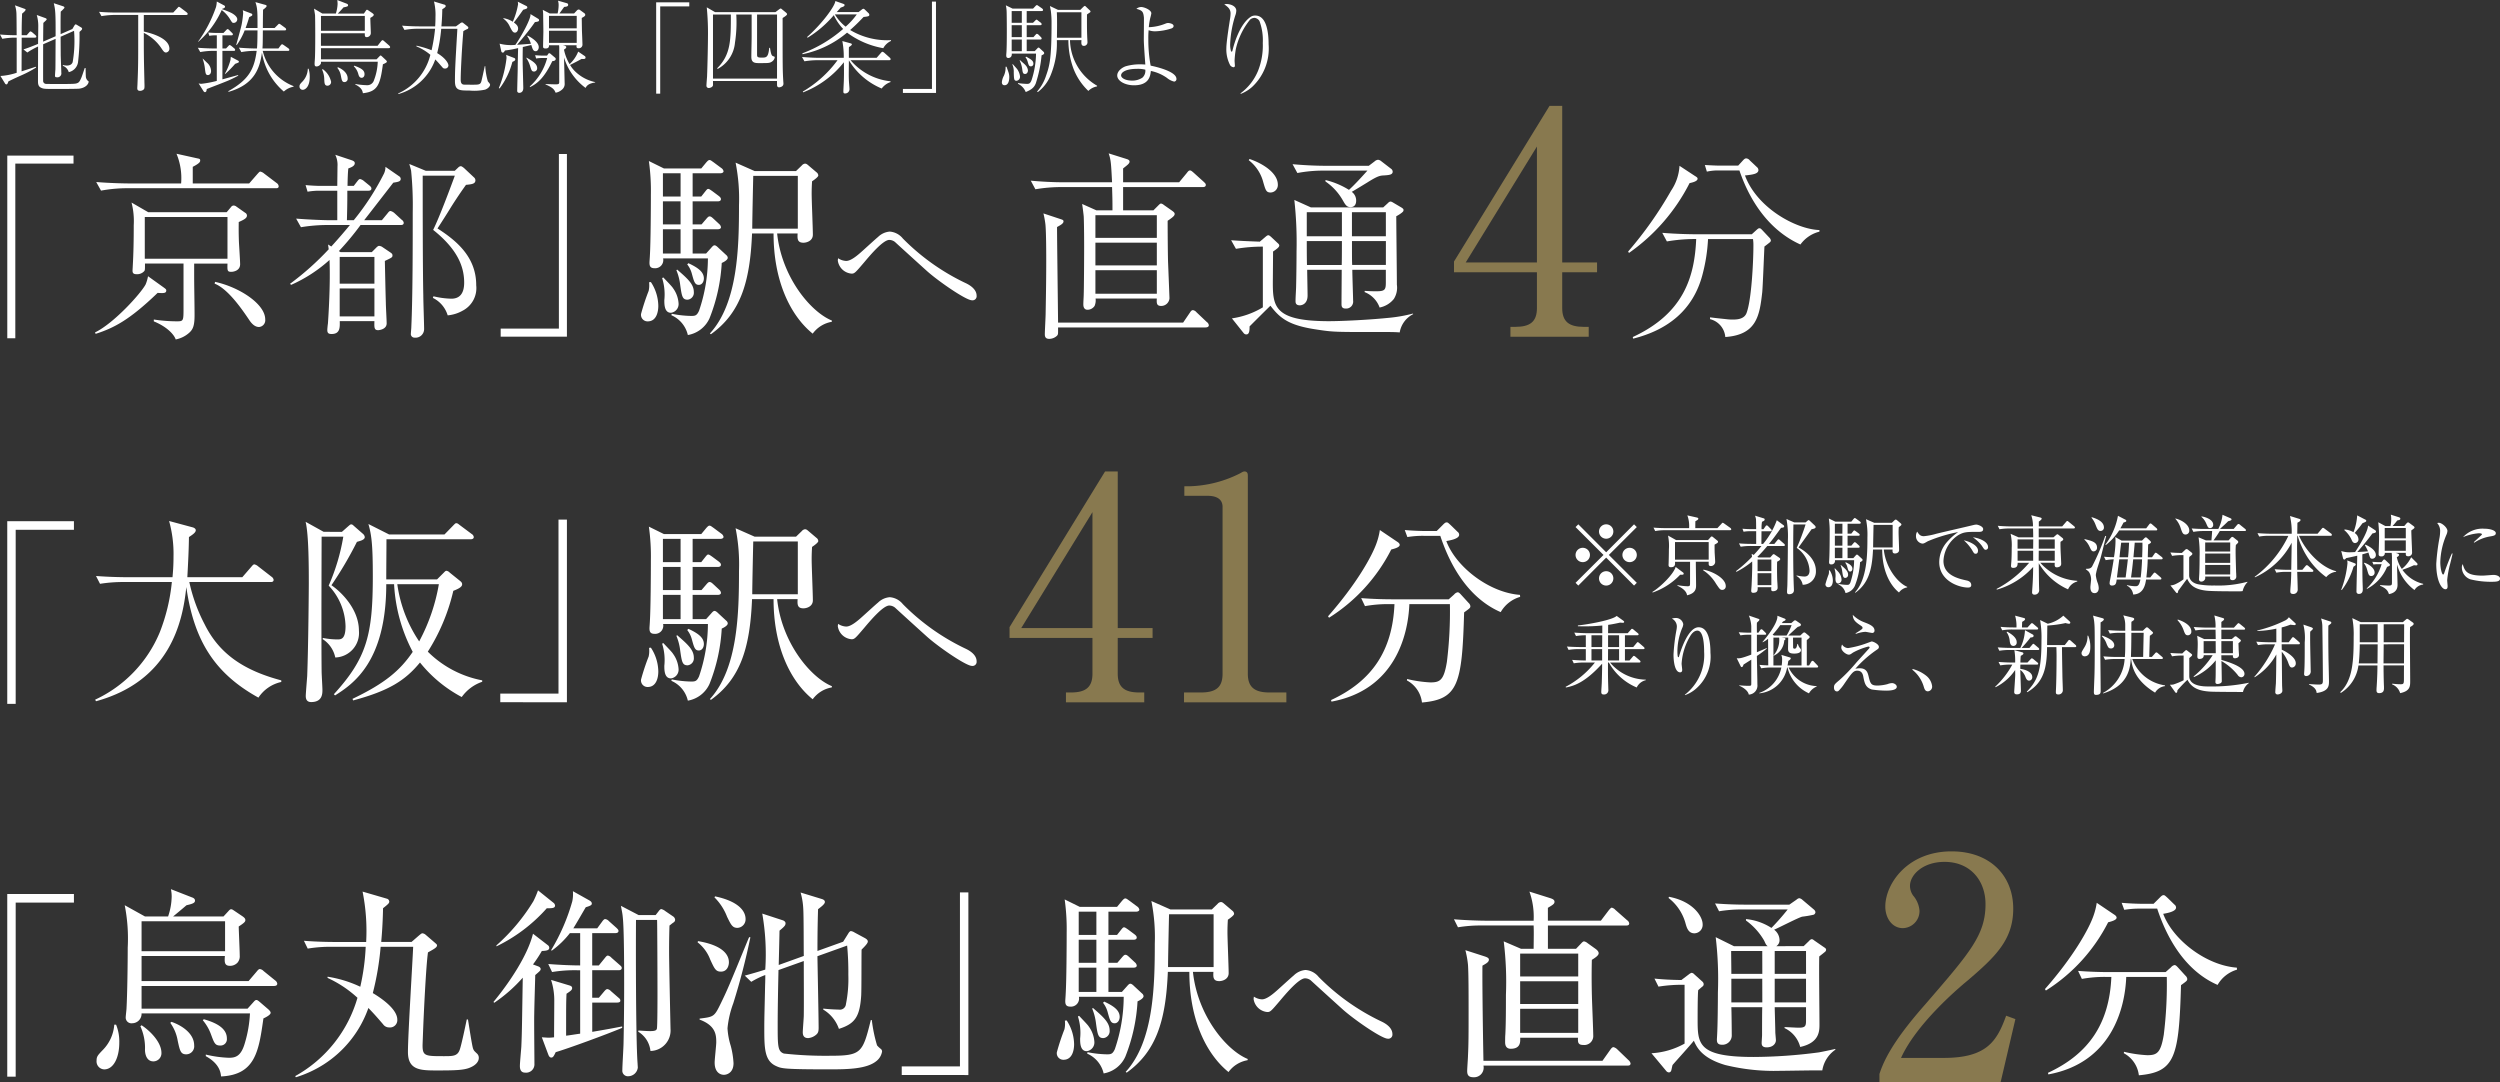
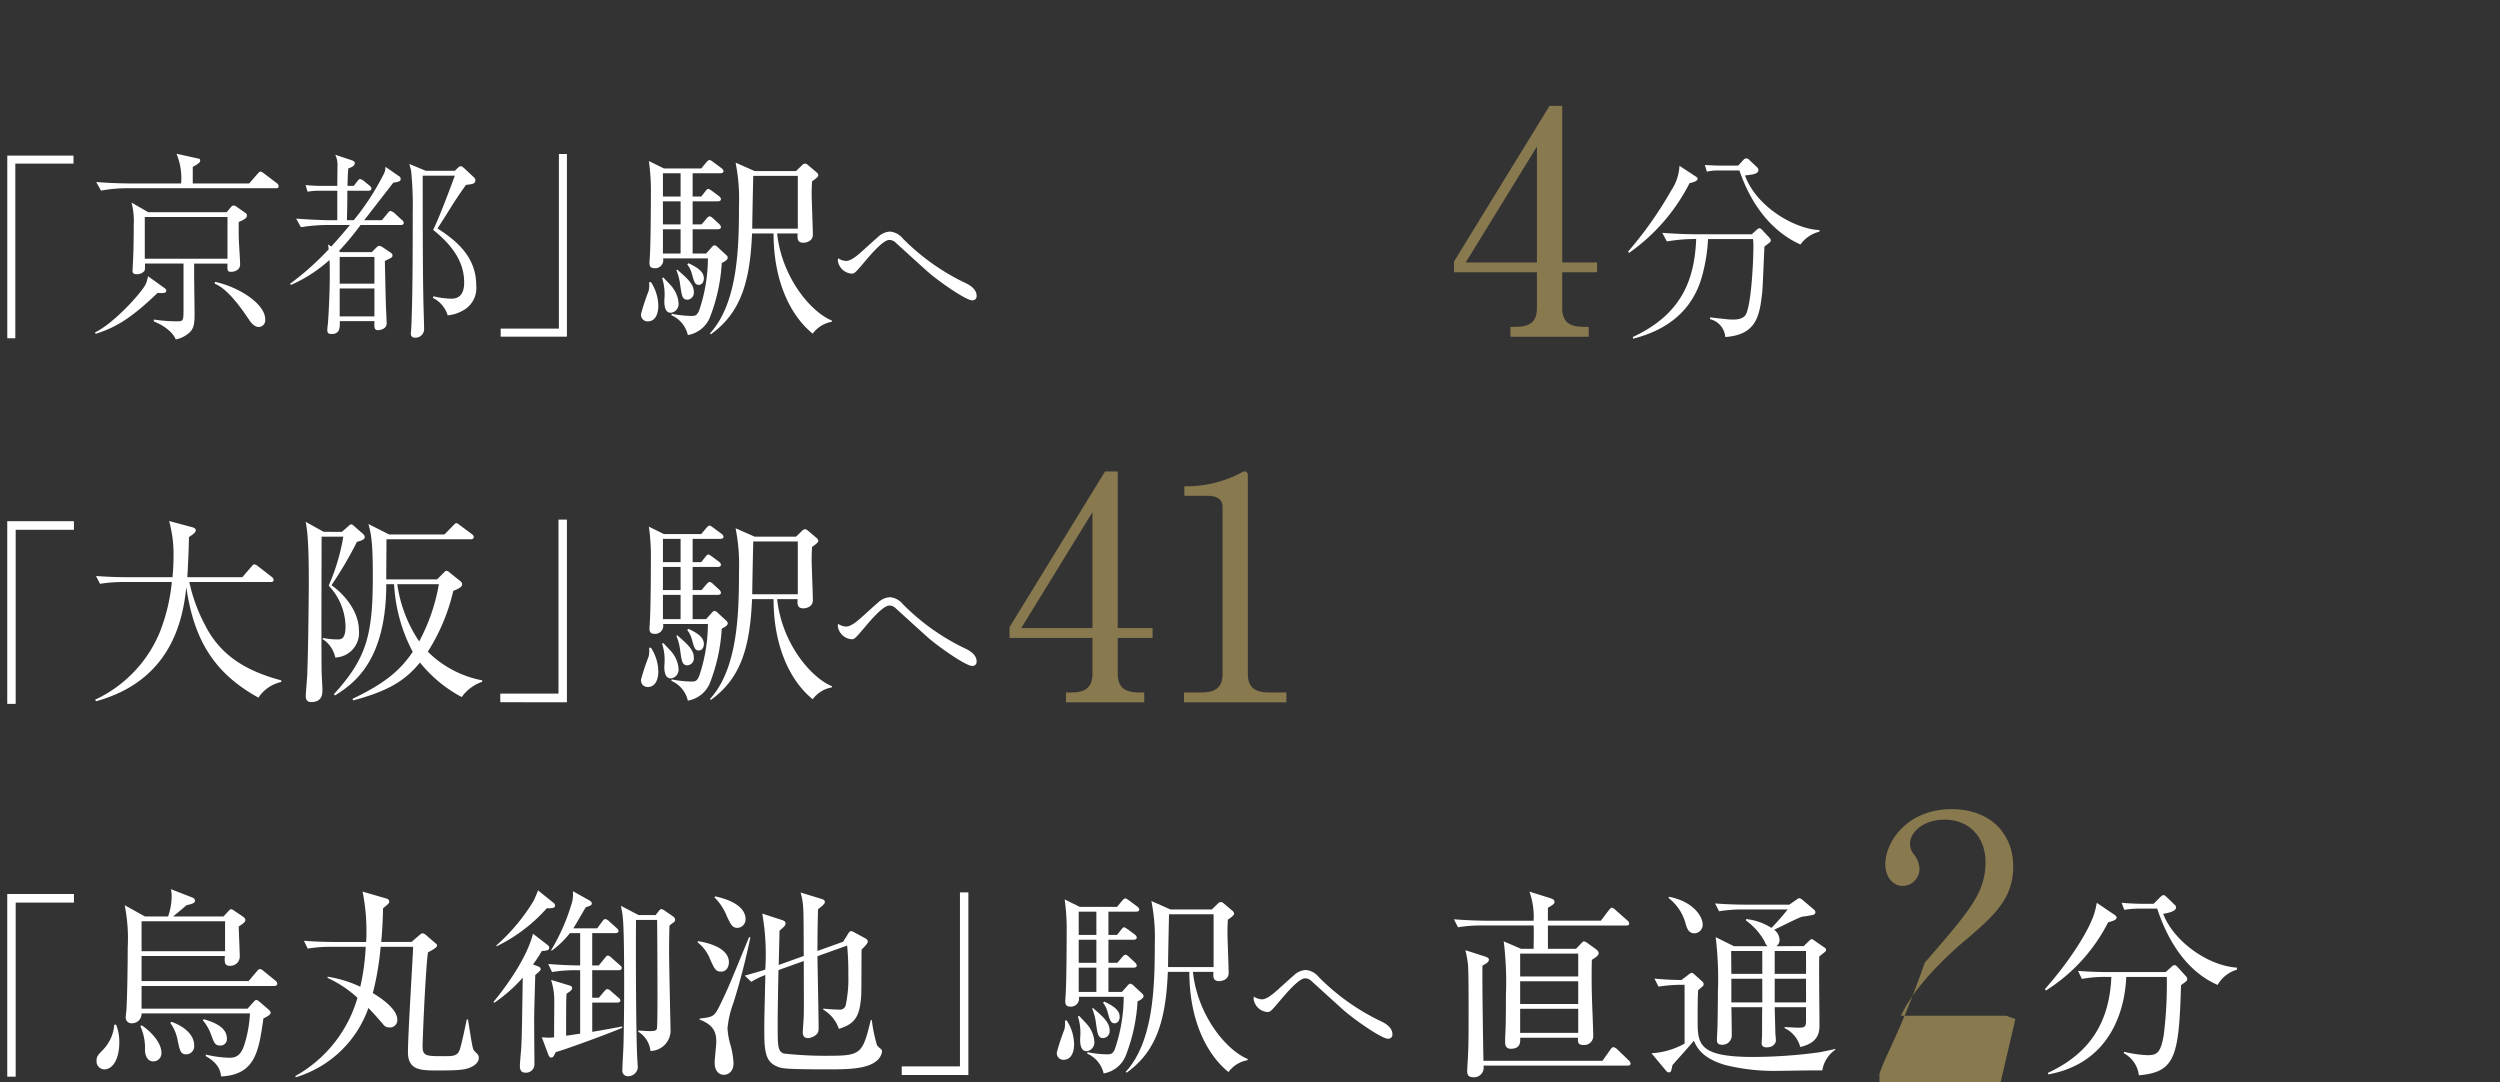
<svg xmlns="http://www.w3.org/2000/svg" width="348.728" height="150.97" viewBox="0 0 348.728 150.97">
  <rect x="0" y="0" width="348.728" height="150.97" fill="#333333" stroke="none" />
  <g id="グループ_64444" data-name="グループ 64444" transform="translate(9633.048 9430.97)">
-     <path id="パス_230486" data-name="パス 230486" d="M13.314-.56c0-.07-.014-.084-.126-.154a.908.908,0,0,1-.266-.658c-.014-.168-.028-.938-.028-1.106h-.126c-.322.966-.364,1.078-.462,1.33-.2.462-.308.672-.574.77-.2.084-.308.126-2.226.126-.252,0-2.03,0-2.114-.014a.423.423,0,0,1-.42-.35c-.014-.14,0-4.592,0-5.18l1.736-.756c-.014,2.73-.014,3.6-.028,4.284-.014.112-.056.728-.056.868,0,.182.1.21.266.21a.544.544,0,0,0,.616-.63c0-.2-.084-2.226-.084-2.45,0-.378-.014-2.17-.014-2.576l1.876-.826c.014.266.042.6.042.8a17.191,17.191,0,0,1-.238,3.57c-.07.182-.224.476-.84.476A2.655,2.655,0,0,1,9.73-2.9l-.014.112a1.326,1.326,0,0,1,.826.882A1.671,1.671,0,0,0,11.83-3.248a30.227,30.227,0,0,0,.21-4.27c.322-.294.364-.322.364-.448,0-.1-.084-.14-.112-.168L11.676-8.5a.356.356,0,0,0-.182-.07c-.042,0-.056.014-.168.168l-.28.476L9.408-7.21c-.014-2.128,0-2.548.014-3.136A4.051,4.051,0,0,0,9.8-10.71c.084-.084.14-.14.14-.224s-.126-.14-.21-.168l-1.274-.42c.21.924.266,1.246.252,4.606L6.972-6.16c0-.364.014-2.2.028-2.618.406-.378.462-.42.462-.5s-.1-.14-.182-.168l-1.2-.434a5.453,5.453,0,0,1,.21,1.54c0,.35-.028,2.1-.028,2.492-1.12.462-1.764.686-2.044.77l.546.434a10.214,10.214,0,0,1,1.5-.84c0,.686-.014,4.046-.014,4.816,0,.42.042.756.434.938.364.168.532.168,2.03.168.476,0,3.052,0,3.3-.042C13.048.252,13.314-.364,13.314-.56ZM6.02-6.86c0-.084-.07-.154-.14-.224l-.42-.364a.644.644,0,0,0-.252-.14c-.07,0-.126.07-.21.168l-.322.364h-.7c0-1.12,0-1.6.056-3.01.154-.126.49-.406.49-.546,0-.084-.028-.084-.21-.154l-1.274-.462a4.155,4.155,0,0,1,.21,1.26c.014.644.014.728.028,2.912-.728,0-1.47-.028-2.324-.1l.322.6A10.086,10.086,0,0,1,3.08-6.72h.2v4.9a9,9,0,0,1-2.268.448l.644,1.05A.224.224,0,0,0,1.834-.2c.126,0,.154-.042.294-.42.35-.168.7-.35,1.736-.812a15.421,15.421,0,0,0,2.128-1.12L5.936-2.66c-.21.084-1.6.518-1.974.644,0-1.568.014-3.136.014-4.7H5.8C5.894-6.72,6.02-6.734,6.02-6.86Zm21.112-3.178c0-.084-.084-.154-.14-.21l-.812-.616c-.056-.042-.2-.154-.266-.154s-.084.028-.224.182l-.574.616H17.108c-.728,0-1.61-.042-2.338-.1l.336.6a11.83,11.83,0,0,1,1.806-.168H20.23V-6.9c0,3.6,0,4.214-.1,6.636,0,.084-.028.49-.028.574,0,.14,0,.392.392.392a.736.736,0,0,0,.49-.182c.1-.084.126-.2.126-.5,0-.336-.014-.42-.014-.644-.084-3.542-.084-3.934-.084-6.762a6.275,6.275,0,0,1,2.352,2c.378.56.49.742.756.742a.533.533,0,0,0,.462-.532c0-1.6-3-2.268-3.57-2.394v-2.31h5.908C26.978-9.884,27.132-9.884,27.132-10.038Zm6.916.756c0-.294-.322-.616-.812-.882a11.351,11.351,0,0,0-1.3-.518l.028-.07c.112-.028.378-.1.378-.28a.186.186,0,0,0-.1-.168l-1.05-.56a3.433,3.433,0,0,1-.112.784,18.553,18.553,0,0,1-2.506,4.83l.028.014a12.872,12.872,0,0,0,3.276-4.438,4.571,4.571,0,0,1,1.2,1.344c.252.406.28.448.462.448A.5.5,0,0,0,34.048-9.282Zm.14,7.868L34.16-1.5c-.056.014-1.428.392-2.184.6V-4.872h1.568c.1,0,.21-.014.21-.14a.3.3,0,0,0-.14-.224l-.364-.308c-.07-.042-.182-.14-.266-.14-.056,0-.07.014-.21.168l-.294.308h-.5V-7.042h1.246c.14,0,.21-.042.21-.154,0-.07-.042-.112-.14-.21l-.35-.35C32.9-7.8,32.788-7.91,32.7-7.91c-.056,0-.07.014-.224.168l-.35.364H31c-.21,0-.742-.028-.994-.056l.14.462a4.772,4.772,0,0,1,.77-.07h.28v1.834h-.308c-.266,0-1.288-.014-2.338-.1l.336.6a10.086,10.086,0,0,1,1.806-.168h.5V-.686a14.152,14.152,0,0,1-2.156.406,1.533,1.533,0,0,1-.378-.056L29.3.686c.056.084.126.2.238.2.21,0,.238-.266.252-.434C30.24.266,32.424-.56,32.914-.784,33.516-1.05,33.922-1.274,34.188-1.414ZM41.9.126V.042a7.052,7.052,0,0,1-4.3-4.914h3.5c.1,0,.21-.014.21-.14s-.084-.168-.14-.224l-.6-.42c-.112-.07-.2-.14-.266-.14s-.154.1-.21.168l-.308.42H37.562c.042-.546.042-.742.056-2.52h3.038c.084,0,.21-.014.21-.154a.317.317,0,0,0-.14-.21l-.574-.42c-.168-.126-.21-.14-.266-.14s-.056.014-.21.168l-.42.42H37.618c0-.56.014-2.086.028-2.548.168-.126.5-.378.5-.518,0-.112-.14-.154-.21-.168l-1.358-.378c.308.868.294,1.47.294,3.612H35.21c.154-.406.294-.8.5-1.512.392-.2.434-.21.434-.336s-.084-.154-.168-.182l-1.162-.448a1.7,1.7,0,0,1,.056.42,13.66,13.66,0,0,1-.21,1.568c-.084.462-.728,2.716-.756,2.842l.07.028a9.33,9.33,0,0,0,1.106-2.044h1.792c-.014,1.736-.028,1.932-.07,2.52h-.2c-.378,0-1.316-.028-2.324-.112l.336.616a10.052,10.052,0,0,1,1.792-.168h.35C36.414-2.3,35.658-.854,32.788.756l.056.084C36.456-.182,37.2-2.478,37.492-4.634A9,9,0,0,0,40.544.8,2.672,2.672,0,0,1,41.9.126ZM34.272-3.36c0-.1-.07-.126-.112-.154l-1.008-.532a3.877,3.877,0,0,0-.042.42,8.385,8.385,0,0,1-.784,1.932l.042.042a14.816,14.816,0,0,0,1.386-1.414c.056-.014.336-.126.406-.154A.147.147,0,0,0,34.272-3.36ZM30.394-2.072a1.612,1.612,0,0,0-.56-1.148c-.434-.42-.49-.462-.588-.574l-.028.014a6.311,6.311,0,0,1,.336,1.526c.07.518.1.756.406.756C30.142-1.5,30.394-1.652,30.394-2.072ZM55.37-5.4c0-.084-.07-.154-.14-.224l-.672-.588c-.14-.126-.2-.154-.252-.154s-.126.07-.238.21l-.448.574h-7.9v-1.75h6.118c0,.336-.014.546.266.546a.577.577,0,0,0,.574-.574c0-.21-.07-1.778-.07-2.114.294-.168.476-.28.476-.434,0-.07-.014-.084-.182-.224l-.574-.392c-.112-.07-.14-.084-.182-.084s-.084.014-.154.126l-.28.406h-3.64c.112-.112.518-.532.8-.868.63-.112.63-.182.63-.294,0-.14-.112-.182-.2-.224l-1.3-.5a4.835,4.835,0,0,1,.042.532A5.035,5.035,0,0,1,47.8-10.08H45.92l-1.162-.686c.014.126.126.756.14.9.028.35.056,5.194-.028,6.2-.056.77-.084.966.266.966a.683.683,0,0,0,.5-.28c.1-.126.1-.182.084-.378h7.924a7.972,7.972,0,0,1-.532,2.6.976.976,0,0,1-1.008.672,10.229,10.229,0,0,1-1.582-.168l-.014.07c.924.462,1.008.91,1.064,1.218C53.606.812,53.984-.1,54.362-3c.182-.084.56-.238.56-.364a.412.412,0,0,0-.14-.224l-.532-.5c-.14-.126-.154-.14-.21-.14s-.084.042-.154.112l-.406.42H45.724V-5.25H55.16C55.258-5.25,55.37-5.278,55.37-5.4ZM51.842-7.672H45.724V-9.744h6.118ZM51.8-1.61c0-.518-.336-.8-1.428-1.2l-.07.084a2.338,2.338,0,0,1,.63,1.078c.056.2.14.532.476.532C51.6-1.12,51.8-1.288,51.8-1.61Zm-2.352.574c0-.924-1.064-1.442-1.358-1.554l-.084.084a2.412,2.412,0,0,1,.5,1.12c.112.6.168.868.5.868A.454.454,0,0,0,49.448-1.036Zm-2.31.476a2.951,2.951,0,0,0-1.162-1.764l-.1.056a3.385,3.385,0,0,1,.308,1.4c.028.518.042.854.462.854A.518.518,0,0,0,47.138-.56Zm-2.982-.658A3.69,3.69,0,0,0,44-2.38H43.89a2.729,2.729,0,0,1-.714,1.75c-.336.35-.448.462-.448.714a.457.457,0,0,0,.448.476C43.526.56,44.156.14,44.156-1.218ZM69.314-.14a.343.343,0,0,0-.056-.168c-.028-.042-.21-.266-.252-.308a9.242,9.242,0,0,1-.364-2.128h-.07c-.084.392-.42,1.974-.49,2.17-.14.42-.392.42-1.246.42-.154,0-1.134,0-1.2-.014-.392-.042-.42-.434-.42-.7,0-.826.07-2.156.112-3,.1-1.876.2-3.038.252-3.752a3.277,3.277,0,0,1,.518-.28.217.217,0,0,0,.182-.224c0-.056-.07-.126-.112-.168l-.588-.462a.276.276,0,0,0-.2-.084.62.62,0,0,0-.28.154l-.546.392h-2.03c.1-1.162.112-1.848.126-2.394.224-.126.476-.294.476-.434a.229.229,0,0,0-.112-.182l-1.526-.462a7.786,7.786,0,0,1,.21,2.142c0,.448-.014.882-.042,1.33H59.374c-.266,0-1.288-.014-2.338-.1l.336.6a10.086,10.086,0,0,1,1.806-.168h2.464a23.863,23.863,0,0,1-.49,3A12.508,12.508,0,0,0,59.038-5.6v.1a7.229,7.229,0,0,1,1.946,1.176,8.012,8.012,0,0,1-4.494,5.39l.042.084a7.648,7.648,0,0,0,5.138-4.83c.392.406.462.49.924,1.022.14.168.21.252.42.252a.458.458,0,0,0,.49-.42c0-.35-.448-1.064-1.568-1.736a20.849,20.849,0,0,0,.56-3.388H64.75c0,.07-.014.168-.014.266-.294,4.984-.322,5.656-.322,7.042,0,1.3.63,1.3,2,1.3A7.152,7.152,0,0,0,68.628.532C69.048.378,69.314.056,69.314-.14ZM83.972-.462V-.518a5.689,5.689,0,0,1-2.7-1.4,4.244,4.244,0,0,1-.8-.994c.532-.266,1.078-.546,1.61-.84.322.028.546.014.546-.168a.256.256,0,0,0-.14-.252l-.882-.6a4.835,4.835,0,0,1-1.2,1.75,6.391,6.391,0,0,1-.784-2.03c.154-.084.322-.21.322-.35,0-.07-.1-.154-.252-.2l-.238-.056h1.932c-.056.294.014.42.266.42a.508.508,0,0,0,.546-.574c0-.182-.056-1.54-.07-1.834,0-.042-.028-1.68-.028-1.82.308-.168.49-.266.49-.434a.289.289,0,0,0-.14-.238l-.574-.42a.354.354,0,0,0-.21-.084.4.4,0,0,0-.238.126l-.392.42H78.988c.1-.126.56-.77.658-.91.308-.028.56-.056.56-.294a.232.232,0,0,0-.182-.224l-1.232-.35a2.213,2.213,0,0,1,.084.63,5.512,5.512,0,0,1-.14,1.148H77.63l-.966-.5a5.164,5.164,0,0,1,.056.784c0,.322.028,1.89.028,2.254,0,.294-.042,1.75-.042,2.072,0,.126.014.28.35.28.49,0,.476-.294.476-.448h1.414a5.5,5.5,0,0,1,.014.672V-.5c0,.294-.168.294-.6.294-.126,0-1.036-.028-1.3-.042L77.028-.2c1.134.476,1.26.784,1.428,1.162A1.736,1.736,0,0,0,79.31.56a1.014,1.014,0,0,0,.406-.924c0-.042-.056-2.38-.07-2.828,0-.238-.014-.5-.014-.742a8.319,8.319,0,0,0,3,4.228C82.782.028,82.992-.322,83.972-.462ZM81.4-8.022H77.532V-9.758H81.4Zm0,2.03H77.532V-7.686H81.4ZM78.47-3.752a.22.22,0,0,0-.1-.182l-.63-.532a.319.319,0,0,0-.168-.084.2.2,0,0,0-.154.112l-.154.224h-.672c-.21,0-.742-.028-.994-.056l.14.462a4.772,4.772,0,0,1,.77-.07h.77A8.07,8.07,0,0,1,74.858.084l.014.1c1.2-.56,2.1-1.512,3.122-3.626C78.19-3.458,78.47-3.5,78.47-3.752ZM75.88-2.478c0-.588-.686-1.008-1.484-1.456l-.028.056a4.214,4.214,0,0,1,.532,1.12c.182.6.238.77.56.77A.447.447,0,0,0,75.88-2.478Zm-1.372-8.456a.211.211,0,0,0-.14-.2l-1.19-.6a2.982,2.982,0,0,1,.042.35,10.186,10.186,0,0,1-.742,2.45,3.2,3.2,0,0,0-1.3-.5l-.028.056a2.643,2.643,0,0,1,.924,1.134c.322.63.448.826.714.826s.434-.294.434-.574c0-.392-.294-.616-.588-.84.406-.518.63-.826,1.3-1.778C74.41-10.738,74.508-10.794,74.508-10.934Zm1.638,1.792a.221.221,0,0,0-.126-.21l-1.078-.658c.14.546-1.232,3.052-2.1,4.3a6.277,6.277,0,0,1-2.2-.168L70.882-4.8a.212.212,0,0,0,.2.168c.126,0,.182-.07.308-.294a14.824,14.824,0,0,0,1.834-.336c-.014.406-.056,2.352-.056,2.8s-.07,2.618-.07,3.122A.275.275,0,0,0,73.4.98c.224,0,.546-.14.546-.672,0-.14-.07-2.8-.084-3.3,0-.378-.014-1.036.014-2.422l1.19-.28c.182.588.266.868.616.868.238,0,.42-.266.42-.56,0-.8-1.246-1.456-1.554-1.624l-.056.07a3.686,3.686,0,0,1,.518,1.078c-.35.028-1.736.126-1.932.14.1-.112,1.75-2.044,2.492-3.164C76.006-8.946,76.146-8.988,76.146-9.142ZM72.828-3.7c0-.084-.056-.14-.154-.182l-1.12-.434a2.451,2.451,0,0,1,.056.448A15.879,15.879,0,0,1,70.532.322l.112.042a10.5,10.5,0,0,0,1.778-3.7C72.66-3.444,72.828-3.514,72.828-3.7Zm19.656,4.8h.56v-12.18H97.1v-.56h-4.62ZM110.74-9.982c0-.1-.056-.154-.238-.308l-.448-.364c-.126-.112-.154-.126-.21-.126s-.07.014-.266.154l-.462.35H100.7l-1.162-.672a36.94,36.94,0,0,1,.168,4.2c0,.812-.056,3.724-.126,5.474-.014.182-.084,1.022-.084,1.218a.32.32,0,0,0,.322.364c.154,0,.546-.112.588-.378.014-.084,0-.5,0-.6h8.932c0,.14,0,.56.014.658a.262.262,0,0,0,.294.224c.014,0,.588-.042.588-.5a1.358,1.358,0,0,0-.014-.238c-.1-1.68-.1-1.764-.1-8.932C110.334-9.59,110.74-9.842,110.74-9.982Zm-1.4,8.974h-8.932V-9.94H102.9c0,3.584,0,5.6-1.918,7.5l.084.084a4.616,4.616,0,0,0,2.408-3.654,18.647,18.647,0,0,0,.182-3.934H105.8v3.024c0,.8-.042,2.086-.042,2.9s.5.854,1.078.854c1.288,0,1.456,0,1.75-.182a.911.911,0,0,0,.434-.6c0-.112-.07-.14-.182-.168-.21-.07-.322-.14-.476-1.176h-.112c-.126,1.358-.42,1.358-1.05,1.358s-.644-.112-.644-.49V-9.94h2.786Zm15.9-5.25V-6.37a10.071,10.071,0,0,1-5.7-1.414c.84-.728,1.442-1.372,1.876-1.82.658-.07.8-.1.8-.308a.377.377,0,0,0-.14-.252l-.518-.5c-.028-.014-.1-.084-.168-.084a.485.485,0,0,0-.224.112l-.448.35H117.67c.168-.182.224-.252.56-.63.42-.126.532-.21.532-.35,0-.1-.07-.126-.21-.182l-1.078-.378c-.042.686-1.792,3.108-3.934,5.012l.056.112a15.18,15.18,0,0,0,3.668-3.15,7.1,7.1,0,0,0,1.3,1.918,18.485,18.485,0,0,1-5.684,3.4l.014.126a13.912,13.912,0,0,0,6.216-3.01,11.881,11.881,0,0,0,5.054,2.17A2.289,2.289,0,0,1,125.244-6.258Zm-4.774-3.7a10.241,10.241,0,0,1-1.554,1.708,6.244,6.244,0,0,1-1.5-1.708Zm4.718,6.23a.319.319,0,0,0-.126-.21l-.756-.672a.609.609,0,0,0-.266-.14c-.042,0-.07.014-.21.168l-.588.672h-3.878V-4.48c0-.644,0-.714.014-.924.182-.112.406-.266.406-.364s-.07-.126-.21-.168l-1.12-.308a11.665,11.665,0,0,1,.2,2.338h-3.5c-.728,0-1.6-.056-2.324-.112l.336.6a11.29,11.29,0,0,1,1.792-.154h2.828A16.188,16.188,0,0,1,112.938.8l.042.112a13.4,13.4,0,0,0,5.684-4.2c.014.742.028,1.47,0,2.422,0,.252-.07,1.386-.07,1.624s.042.308.238.308a.6.6,0,0,0,.616-.588c0-.21-.084-1.078-.084-1.26-.028-.756-.014-.952,0-2.772A9.761,9.761,0,0,0,123.942.378a2.533,2.533,0,0,1,1.232-.9V-.63A8.476,8.476,0,0,1,119.6-3.57h5.376C125.048-3.57,125.188-3.584,125.188-3.724Zm6.328-8.022h-.56V.434H126.9v.56h4.62Zm15.092,7.182a.274.274,0,0,0-.112-.2l-.42-.392c-.182-.168-.182-.168-.252-.168s-.084.014-.224.168l-.308.322h-1.12V-6.454h1.876c.1,0,.21-.028.21-.154,0-.028,0-.084-.126-.21l-.294-.294a.452.452,0,0,0-.238-.14c-.07,0-.084.014-.224.168l-.266.294h-.938V-8.456h1.876c.084,0,.21-.014.21-.154,0-.084-.084-.154-.14-.21l-.336-.252c-.154-.14-.182-.154-.238-.154s-.084.028-.238.182l-.252.252h-.882V-10.43h2.072c.084,0,.21-.014.21-.154,0-.1-.1-.168-.14-.21l-.462-.322c-.182-.126-.2-.14-.252-.14s-.084,0-.238.168l-.308.322h-2.842l-.952-.462a4.545,4.545,0,0,1,.112.868c.014.14.07,4.76-.042,5.88-.028.364-.028.6.294.6.14,0,.518-.1.462-.616h3.388a12.434,12.434,0,0,1-.616,3.682c-.2.532-.392.546-.686.546-.056,0-.826-.042-1.218-.112v.1A2.148,2.148,0,0,1,144.032.868c.91-.364,1.2-.714,1.4-1.2a18.036,18.036,0,0,0,.812-3.92C146.412-4.326,146.608-4.4,146.608-4.564ZM143.486-6.79h-1.414V-8.456h1.414Zm0-2h-1.414V-10.43h1.414Zm0,3.962h-1.414V-6.454h1.414Zm10.5,4.914v-.1a7.528,7.528,0,0,1-3.78-6.356h1.6c-.028.434-.056.8.35.8a.491.491,0,0,0,.49-.5c0-.14-.042-.742-.042-.882-.042-1.05-.028-2.254-.028-3,.042-.028.294-.21.35-.238.1-.07.14-.1.14-.168a.241.241,0,0,0-.112-.182l-.5-.476c-.112-.112-.126-.126-.182-.126s-.168.1-.2.126l-.42.42h-3.122l-1.12-.532c.014.126.14.686.14.812a12.359,12.359,0,0,1,.084,1.554c0,4.942-.266,5.922-.756,7.322A6.221,6.221,0,0,1,145.614.8l.112.07A5.618,5.618,0,0,0,147.56-1.61a11.588,11.588,0,0,0,.812-4.76h1.61a11.474,11.474,0,0,0,.672,3.878A8.451,8.451,0,0,0,152.768.714,2.237,2.237,0,0,1,153.986.084ZM151.8-6.706h-3.416c.014-.854.042-2.8-.014-3.556h3.43ZM145.1-3.094c0-.406-.322-.588-.994-.966L143.99-4a1.956,1.956,0,0,1,.308.616c.14.518.2.672.462.672A.352.352,0,0,0,145.1-3.094Zm-.756.966a1.232,1.232,0,0,0-.364-.77c-.084-.112-.63-.56-.742-.686l-.056.042a4.018,4.018,0,0,1,.364,1.232c.056.448.1.658.392.658C144.256-1.652,144.34-1.988,144.34-2.128Zm-1.106.826a2.29,2.29,0,0,0-.406-1.036c-.084-.112-.518-.574-.6-.686l-.07.042a2.445,2.445,0,0,1,.2,1.106c.028.938.028,1.176.392,1.176A.556.556,0,0,0,143.234-1.3Zm-1.5.112a2.091,2.091,0,0,0-.126-.742c-.21-.6-.238-.672-.252-.728h-.14a2.694,2.694,0,0,1-.238,1.26,2.363,2.363,0,0,0-.28.9c0,.238.112.42.378.42C141.736-.084,141.736-1.064,141.736-1.19ZM161.2-8.176a9.8,9.8,0,0,1,.2-1.274,5.588,5.588,0,0,0,.154-.658c0-.476-.994-.882-1.414-.882a1.049,1.049,0,0,0-.672.252c.84.224.966.406,1.05,1.218.014.154-.014,2.576-.014,3.066,0,.7.154,2.66.21,3.486-.238-.014-.406-.028-.672-.028a7.229,7.229,0,0,0-2,.252c-.532.154-1.246.672-1.246,1.3,0,.77,1.092,1.372,2.338,1.372,2.072,0,2.282-1.26,2.352-2a5.927,5.927,0,0,1,2.24.966,2.474,2.474,0,0,0,1.008.518.348.348,0,0,0,.322-.378c0-1.092-3.122-1.75-3.6-1.848a20.089,20.089,0,0,1-.322-3.724,11.992,11.992,0,0,1,.042-1.218,2.673,2.673,0,0,0,.9.154,7.974,7.974,0,0,0,2.3-.406c.14-.07.28-.14.28-.336,0-.35-.686-.42-.756-.42a1,1,0,0,0-.294.056A6.749,6.749,0,0,1,161.2-8.176Zm-.49,5.922a1.281,1.281,0,0,1-.406,1.12,2.532,2.532,0,0,1-1.442.406c-.938,0-1.526-.364-1.526-.728,0-.42.63-.91,2.212-.91A4.266,4.266,0,0,1,160.706-2.254Zm13.3,3.388A5.235,5.235,0,0,0,175.644.126a7.331,7.331,0,0,0,2.268-5.908c0-1.288-.168-4.018-1.848-4.018a1.115,1.115,0,0,0-.616.154c-1.582,1.022-2.38,3.878-2.576,4.732-.028.1-.056.14-.126.14-.014,0-.056,0-.07-.028a3.267,3.267,0,0,1-.126-1.064,15.058,15.058,0,0,1,.714-3.948,2.05,2.05,0,0,0,.14-.658c0-.686-.882-.938-1.33-.938a1.991,1.991,0,0,0-.35.042c.476.35.882.63.882,1.288a4.942,4.942,0,0,1-.056.63c-.154.98-.532,3.346-.532,4.2a4.757,4.757,0,0,0,.532,2.38.677.677,0,0,0,.448.28.2.2,0,0,0,.21-.224c0-.1-.042-.574-.042-.672a12.551,12.551,0,0,1,.168-1.61,9.982,9.982,0,0,1,1.988-4.13.966.966,0,0,1,.63-.252.907.907,0,0,1,.686.448,7.642,7.642,0,0,1,.462,3.052,9.6,9.6,0,0,1-.658,3.878,7.394,7.394,0,0,1-2.436,3.136Z" transform="translate(-9634 -9419)" fill="#fff" />
    <path id="パス_230485" data-name="パス 230485" d="M16.968,2.212h1.12v-24.36h8.12v-1.12h-9.24ZM50.4-14.9a.452.452,0,0,0-.252-.392l-1.232-.868a.623.623,0,0,0-.364-.14.441.441,0,0,0-.364.2l-.616.728H36.624L34.3-16.716a10.393,10.393,0,0,1,.308,3.164c0,1.932-.028,3.836-.14,5.768,0,.084-.028.476-.028.56,0,.224.028.5.532.5a1.331,1.331,0,0,0,1.12-.448c.084-.14.084-.252.084-1.036h5.376v6.16c0,1.876,0,1.9-.98,1.9a21.837,21.837,0,0,1-3.164-.252V-.14C39.4.672,40.292,1.82,40.46,2.38a3.922,3.922,0,0,0,1.876-.924c.532-.476.756-.98.756-2.464,0-1.54-.056-4-.056-5.572V-8.2h4.648c-.028.98-.028,1.148.532,1.148.224,0,1.232-.112,1.232-1.064,0-.42-.14-2.6-.168-3.108-.056-1.624-.028-2.3-.028-2.772C49.868-14.28,50.4-14.5,50.4-14.9Zm-2.716,6.02H36.148V-14.7H47.684Zm7.14-10.108a.6.6,0,0,0-.28-.448l-1.736-1.316a1.218,1.218,0,0,0-.532-.28c-.112,0-.14.028-.42.336l-1.148,1.316H42.84V-21.7c1.036-.532,1.036-.728,1.036-.9,0-.2-.112-.224-.392-.28l-2.912-.644a8.867,8.867,0,0,1,.644,4.144H34.048c-.532,0-2.576-.028-4.676-.2l.672,1.2a20.171,20.171,0,0,1,3.612-.336H54.4C54.6-18.7,54.824-18.732,54.824-18.984ZM52.948-.42c0-2.128-3.556-4.48-7-5.236l-.056.252c1.932.756,3.948,3.78,4.788,5.012.252.392.728,1.036,1.4,1.036A.946.946,0,0,0,52.948-.42Zm-13.8-4.032c0-.168-.14-.252-.364-.42L36.6-6.44a5.439,5.439,0,0,1-.336,1.148c-.672,1.26-4.4,5.4-7.056,6.692l.084.2C31.836.784,34.02-.336,37.94-4.116,38.78-4.06,39.144-4.06,39.144-4.452Zm33.124-9.436a.6.6,0,0,0-.28-.42l-1.036-.952a1.331,1.331,0,0,0-.532-.28c-.14,0-.252.112-.42.336l-.784.952H66.752c.588-.756,3.416-4.4,4.06-5.236.7-.112,1.036-.168,1.036-.532a.441.441,0,0,0-.224-.364L69.72-21.7a2.17,2.17,0,0,1-.224.98,35.5,35.5,0,0,1-4.2,6.468h-.952c.028-1.12.056-2.24.056-3.36v-.756h2.94c.252,0,.42-.084.42-.308,0-.168-.112-.28-.28-.42l-.756-.616a1.218,1.218,0,0,0-.532-.28c-.14,0-.2.056-.42.336l-.476.616h-.868c.028-1.4.056-1.932.112-2.436.392-.14.9-.336.9-.728,0-.252-.224-.336-.448-.42L62.72-23.38a3.271,3.271,0,0,1,.308,1.652c0,.392-.028,2.268-.028,2.688H60.564c-.42,0-1.484-.056-1.988-.112l.28.924a9.544,9.544,0,0,1,1.54-.14H63v4.116H61.908c-.5,0-2.548-.056-4.648-.224l.672,1.2a22.958,22.958,0,0,1,3.584-.308h3.248c-.644.784-1.624,1.932-2.6,3l-.448-.28c0,.056.084.588.084.672a39.043,39.043,0,0,1-5.4,4.816l.168.14a20.1,20.1,0,0,0,5.348-3.472c.14,3.36-.14,7.756-.224,8.9-.028.14-.084.728-.084.868,0,.42.168.56.588.56,1.176,0,1.176-.868,1.148-1.792H68.18c-.028.924-.028,1.26.532,1.26,0,0,1.176-.056,1.176-.952,0-.42-.112-2.38-.112-2.8-.056-1.9-.084-3.388-.14-5.908.952-.448,1.064-.5,1.064-.756,0-.224-.112-.308-.364-.476l-1.12-.756a1.118,1.118,0,0,0-.364-.112c-.112,0-.168.028-.336.168l-.7.7H63.448l-.224-.14a39.068,39.068,0,0,0,3.024-3.64h5.6C72.016-13.58,72.268-13.608,72.268-13.888ZM68.18-5.4H63.336V-9.128H68.18Zm0,4.564H63.336V-4.732H68.18Zm14.2-4.368c0-4.06-2.968-6.328-5.4-7.9.364-.56,1.288-1.988,1.9-3,1.064-1.68,1.736-2.6,2.072-3.08.84-.084,1.316-.14,1.316-.644a.571.571,0,0,0-.224-.42l-1.372-1.288c-.112-.084-.308-.252-.448-.252a.548.548,0,0,0-.336.168l-.5.476H75.348l-2.3-.952c.112.42.2.672.252.952a48.479,48.479,0,0,1,.224,5.8c0,4.592,0,11.76-.2,16.072,0,.112-.056.672-.056.812a.5.5,0,0,0,.5.588,1.2,1.2,0,0,0,1.344-1.2c0-.672-.112-3.892-.112-4.648-.084-3.92-.084-12.4-.084-16.744h4.48c-.56,1.54-2.156,5.824-3.024,7.56C79.632-10.3,80.7-7.924,80.7-5.544c0,1.568-.672,2.24-1.792,2.24a11.8,11.8,0,0,1-2.492-.336l-.084.224A3.985,3.985,0,0,1,78.4-.98a5.143,5.143,0,0,0,2.072-.644A3.546,3.546,0,0,0,82.376-5.208ZM95.032-23.492h-1.12V.868h-8.12v1.12h9.24Z" transform="translate(-9649 -9386)" fill="#fff" />
    <path id="パス_230487" data-name="パス 230487" d="M13.468-9.016a.529.529,0,0,0-.2-.364L12.18-10.388c-.252-.252-.42-.364-.56-.364s-.28.14-.448.336l-.728.812H8.568v-3.388H12.1c.252,0,.42-.112.42-.28a.674.674,0,0,0-.252-.448l-.84-.784c-.224-.2-.336-.28-.5-.28-.14,0-.252.112-.448.336l-.672.784H8.568v-3.22h3.5c.2,0,.448-.056.448-.308,0-.2-.168-.336-.308-.448l-.9-.672c-.252-.168-.42-.308-.56-.308s-.224.112-.448.392l-.532.672h-1.2V-20.8h3.864c.2,0,.448-.084.448-.28a.682.682,0,0,0-.308-.448l-1.092-.812c-.252-.168-.392-.308-.56-.308-.14,0-.28.14-.476.364l-.672.812H4.564l-2.1-1.036a29.9,29.9,0,0,1,.28,4.648c0,1.932-.028,6.8-.14,8.568,0,.14-.056.812-.056.98,0,.476.14.756.7.756a1.131,1.131,0,0,0,1.2-1.372H10.7A22.881,22.881,0,0,1,9.464-1.624C9.156-.952,8.932-.9,8.372-.9A14.9,14.9,0,0,1,5.656-1.2l-.056.2A3.982,3.982,0,0,1,7.9,1.764,4.069,4.069,0,0,0,10.92-.56a24.384,24.384,0,0,0,1.708-7.728C12.824-8.372,13.468-8.68,13.468-9.016Zm-6.58-4.648H4.424v-3.22H6.888Zm0-3.892H4.424V-20.8H6.888Zm0,7.952H4.424v-3.388H6.888ZM28-.252C25.032-1.456,21-6.3,20.356-12.4h2.856c-.028.672-.084,1.288.812,1.288.448,0,1.316-.252,1.316-1.12s-.168-4.788-.168-5.684c0-.756.028-1.288.056-1.764.336-.224.868-.616.868-.812a.576.576,0,0,0-.252-.448l-1.12-.952c-.224-.2-.336-.252-.476-.252a.674.674,0,0,0-.448.252l-.812.784H17.22l-2.66-1.176a25.791,25.791,0,0,1,.476,5.936c0,5.824-.14,13.636-4.06,17.892l.14.112c4.088-2.94,5.46-7.168,5.74-14.056h3c0,6.608,2.324,11.424,5.46,13.972a4.162,4.162,0,0,1,2.66-1.652ZM23.24-13.076H16.884c0-1.148.112-6.3.14-7.364H23.24ZM8.736-4.228c0-1.092-.84-1.848-2.324-3.136L6.3-7.28a7.62,7.62,0,0,1,.532,2.044c.224,1.6.308,2.072,1.036,2.072A.973.973,0,0,0,8.736-4.228Zm-2.128,1.6a4.035,4.035,0,0,0-.784-2.156c-.14-.252-1.148-1.26-1.344-1.484l-.168.084a7.576,7.576,0,0,1,.308,3.08c0,.588,0,1.764.924,1.764A1.222,1.222,0,0,0,6.608-2.632Zm3.528-3.5c0-.924-.84-1.512-2.156-2.128l-.168.168A3.527,3.527,0,0,1,8.456-6.8c.308,1.12.42,1.568.98,1.568C9.884-5.236,10.136-5.684,10.136-6.132ZM3.78-2.3A6.176,6.176,0,0,0,2.744-5.628L2.492-5.6a3.627,3.627,0,0,1-.056,1.2,30.959,30.959,0,0,0-1.064,3.22A.915.915,0,0,0,2.3-.14C3.556-.14,3.78-1.54,3.78-2.3Zm44.4-1.421c0-.966-1.071-1.533-1.449-1.722A30.909,30.909,0,0,1,37.891-11.7a2.6,2.6,0,0,0-1.827-.966,2.632,2.632,0,0,0-1.638.756c-.315.252-1.827,1.638-2.184,1.953-.693.63-1.6,1.386-2.247,1.386a2.159,2.159,0,0,1-1.134-.378,2.876,2.876,0,0,0-.042.336A2.115,2.115,0,0,0,30.751-6.8c.4,0,.546-.168,1.743-1.575.882-1.05,2.646-3.129,3.507-3.129a1.31,1.31,0,0,1,.8.294c.609.567,3.759,3.423,4.368,3.969,1.512,1.386,5.5,4.158,6.363,4.158A.57.57,0,0,0,48.181-3.717Z" transform="translate(-9545 -9386)" fill="#fff" />
-     <path id="パス_230488" data-name="パス 230488" d="M26.152-19.18c0-.168-.112-.252-.28-.42l-1.428-1.288c-.168-.14-.336-.308-.5-.308s-.28.14-.448.364l-1.064,1.288H14.616v-1.932c.56-.448.9-.672.9-.952,0-.168-.14-.28-.42-.364L12.6-23.576c.308.9.336,1.316.476,4.032H6.384c-1.568,0-3.108-.084-4.648-.224l.644,1.2a21.68,21.68,0,0,1,3.612-.308h7.084c.056,1.82.056,2.016.056,3.248h-2.24L8.9-16.52c.084.532.2,1.484.224,1.764.056,1.288.056,3.948.056,4.256,0,1.848-.028,5.908-.056,6.5,0,.42-.056,1.064-.056,1.484,0,.14,0,.756.588.756a1.2,1.2,0,0,0,.98-.532,1.979,1.979,0,0,0,.14-1.036h8.54c-.028.616-.056,1.036.616,1.036A1.158,1.158,0,0,0,21.084-3.36c0-.084-.168-4.312-.2-5.1-.028-.924-.056-3.808-.056-5.712.7-.476.98-.7.98-.952,0-.2-.2-.336-.476-.532L20.3-16.38a.842.842,0,0,0-.392-.2c-.14,0-.308.2-.448.336l-.616.616H14.616v-3.248H25.732C25.928-18.872,26.152-18.928,26.152-19.18ZM19.32-7.952H10.752v-3.164H19.32Zm0-3.836H10.752v-3.164H19.32ZM19.32-4H10.752V-7.28H19.32Zm7.252,4.4a.616.616,0,0,0-.28-.448L24.836-1.428a.787.787,0,0,0-.476-.28c-.2,0-.308.168-.42.336l-.952,1.4H5.544C5.488-5.292,5.4-11.48,5.4-13.3c.448-.252.9-.476.9-.784,0-.2-.112-.224-.532-.364L3.5-15.2a12.218,12.218,0,0,1,.28,1.54c.112,1.12.112,4.312.112,5.208,0,1.988-.028,4.256-.084,7.224,0,.42-.112,2.436-.112,2.884,0,.364.112.644.616.644a1.6,1.6,0,0,0,1.064-.42c.2-.2.168-.308.168-1.176h20.58C26.32.7,26.572.644,26.572.392ZM53.732-15.68c0-.168-.168-.252-.28-.336l-1.232-.728a.689.689,0,0,0-.308-.112.487.487,0,0,0-.308.168l-.7.644H40.8L38.5-17.08a53.9,53.9,0,0,1,.308,7.2c0,1.428-.028,3.64-.056,4.7,0,.588-.084,1.568-.084,2.184,0,.224,0,.616.616.616.056,0,1.064-.028,1.064-1.372,0-.56-.056-3.08-.056-3.584h4.816c0,1.176-.028,3.64-.028,4.76,0,.252,0,.644.56.644A.972.972,0,0,0,46.7-3.024c0-.364-.112-3.668-.112-4.312h4.676V-5.6c0,1.036-.112,1.26-1.316,1.26-.364,0-.812,0-1.624-.056l-.028.168a3.627,3.627,0,0,1,2.1,2.156,3.38,3.38,0,0,0,1.988-1.2,2.932,2.932,0,0,0,.42-1.988c0-1.512-.084-8.176-.084-9.548a4.808,4.808,0,0,0,.784-.5C53.592-15.4,53.732-15.456,53.732-15.68Zm-2.464,3.668H46.536v-3.36h4.732Zm0,4h-4.7c-.028-.7-.028-.98-.028-3.332h4.732Zm-6.132-4h-4.9v-3.36h4.9Zm0,.672c0,.476,0,2.8-.028,3.332H40.264c-.028-1.12-.028-2.212-.028-3.332Zm7.084-9.688a.53.53,0,0,0-.252-.42l-1.344-1.036a.835.835,0,0,0-.448-.2.835.835,0,0,0-.476.224l-.812.616H42.9c-1.456,0-3.164-.084-4.648-.224l.672,1.232a19.393,19.393,0,0,1,3.584-.336h6.188c-1.176,1.316-1.988,2.156-2.576,2.688a11.009,11.009,0,0,0-3.276-1.372v.2A7.91,7.91,0,0,1,45.276-17c.336.588.532.924,1.064.924s.784-.364.784-.9a1.488,1.488,0,0,0-.616-1.232c.308-.168,2.1-1.26,2.184-1.316,1.512-.952,1.792-.952,2.38-.98C51.688-20.552,52.22-20.58,52.22-21.028ZM36.2-19.208c0-1.568-1.96-2.912-3.948-3.584l-.112.168a5.681,5.681,0,0,1,2.044,3.136c.308,1.036.392,1.372,1.008,1.372A1.043,1.043,0,0,0,36.2-19.208ZM55.076-1.148l-.028-.084a20.794,20.794,0,0,1-3.584.616c-2.772.28-6.468.448-8.12.448-7.868,0-7.868-2.128-7.84-5.852.028-3.192.028-3.556.028-3.864.448-.308.868-.588.868-.84,0-.112-.084-.224-.252-.364l-.924-.868c-.084-.056-.224-.2-.336-.2-.14,0-.252.084-.476.28l-.728.616c-.84-.028-2.94-.112-4-.2l.672,1.2a22.36,22.36,0,0,1,3.752-.308V-2.1A11.5,11.5,0,0,1,29.792-.56l1.652,2.072a.476.476,0,0,0,.364.168c.448,0,.448-.644.448-1.12.42-.42,2.436-2.436,2.912-2.884,1.4,1.848,2.688,2.772,6.524,3.332,2.38.364,2.632.336,9.688.336.448,0,1.176,0,1.82.056A3.492,3.492,0,0,1,55.076-1.148Z" transform="translate(-9491 -9386)" fill="#fff" />
    <path id="パス_230489" data-name="パス 230489" d="M27.748-12.656v-.224c-3.3-.112-8.736-3.108-10.388-7.616,1.092-.112,1.876-.224,1.876-.756a.571.571,0,0,0-.224-.42l-.98-.924a.69.69,0,0,0-.476-.28c-.112,0-.224,0-.5.308l-.644.7h-2.66c-.42,0-1.484-.056-1.988-.084l.28.924a7.205,7.205,0,0,1,1.54-.168h3c1.568,4.62,4.4,8.484,8.512,10.332A4.663,4.663,0,0,1,27.748-12.656Zm-17-7.392c0-.14-.112-.224-.392-.392l-2.128-1.4a6.894,6.894,0,0,1-1.176,3.472A53.112,53.112,0,0,1,1.064-9.884l.112.2a26.59,26.59,0,0,0,8.456-9.744C10.052-19.516,10.752-19.684,10.752-20.048Zm10.22,8.6a.693.693,0,0,0-.224-.392L19.74-12.908c-.14-.14-.224-.224-.364-.224s-.224.084-.42.252l-.644.588h-7.84c-.532,0-2.548-.028-4.648-.2l.644,1.2a23.435,23.435,0,0,1,3.612-.336h.476C10.332-6.384,8.848-1.26,1.708,2.044l.056.224c4.9-1.232,8.344-4.032,9.632-8.792a23.887,23.887,0,0,0,.812-5.1H18.48a5.921,5.921,0,0,1,.056.98c0,2.044-.252,7.476-.952,9.324-.336.924-1.456.924-1.932.924a6.326,6.326,0,0,1-.924-.056c-1.624-.168-1.82-.2-2.24-.252v.252a2.8,2.8,0,0,1,2.128,2.492C18.984,1.736,19.4-.924,19.768-4.2c.084-.9.252-5.376.308-6.384.336-.252.588-.448.616-.476C20.888-11.2,20.972-11.284,20.972-11.452Z" transform="translate(-9407 -9386)" fill="#fff" />
    <path id="パス_230490" data-name="パス 230490" d="M.774-10.492v1.505H12.341V-4c0,1.935-.989,2.623-3.01,2.623H8.643V0H19.565V-1.376h-.688c-2.064,0-3.01-.731-3.01-2.623V-8.987h4.859v-1.376H15.867V-32.207H14.1Zm11.567.129H2.408l9.933-16.168Z" transform="translate(-9431 -9384)" fill="#88794f" />
    <path id="パス_230491" data-name="パス 230491" d="M26.264-22.064v-1.2h-9.3V2.212h1.176V-22.064ZM54.628-10.752a.654.654,0,0,0-.28-.448l-1.624-1.316a.886.886,0,0,0-.532-.28c-.112,0-.224.084-.448.364l-1.12,1.316H35.7v-3.5H47.32c-.056.84-.084,1.372.728,1.372a1.417,1.417,0,0,0,1.036-.448,1.37,1.37,0,0,0,.308-1.008c0-.644-.14-3.584-.14-4.032.812-.532.924-.672.924-.9,0-.2-.14-.336-.364-.5l-1.12-.756c-.252-.168-.364-.252-.5-.252-.112,0-.224.084-.392.28l-.672.728H40.1c1.456-1.2,1.6-1.344,1.876-1.568.9-.2,1.176-.336,1.176-.644,0-.224-.168-.364-.42-.448l-2.94-1.148A4.857,4.857,0,0,1,39.9-22.9a9.007,9.007,0,0,1-.5,2.772h-3.22L33.348-21.7a23.949,23.949,0,0,1,.42,5.908c0,2.24-.056,6.412-.168,8.484,0,.14-.112,1.064-.112,1.232a.8.8,0,0,0,.924.84A1.319,1.319,0,0,0,35.7-6.608H50.82a17.133,17.133,0,0,1-.7,4.088c-.532,1.9-1.316,2.1-2.24,2.1a16.008,16.008,0,0,1-3.22-.448v.224c1.932,1.064,2.072,2.3,2.128,2.828,4.788-.224,5.264-3.528,5.908-8.092.364-.168,1.008-.5,1.008-.784,0-.168-.168-.336-.28-.448L52.192-8.2c-.2-.168-.336-.28-.476-.28s-.252.112-.42.308l-.812.9H35.7v-3.164H54.208C54.4-10.444,54.628-10.5,54.628-10.752Zm-7.28-4.536H35.7V-19.46H47.348ZM47.6-3.108c0-1.316-1.232-2.128-3.22-2.688l-.14.14a6.448,6.448,0,0,1,1.148,1.988c.448,1.2.56,1.54,1.288,1.54A.885.885,0,0,0,47.6-3.108Zm-4.564.952c0-1.6-1.624-2.744-3.164-3.276l-.168.14A5.925,5.925,0,0,1,40.74-2.8c.308,1.428.42,1.9,1.2,1.9A1.121,1.121,0,0,0,43.036-2.156ZM38.472-1.092c0-1.6-1.764-3.22-2.772-3.864l-.168.14a7.267,7.267,0,0,1,.644,3.3c0,.42.14,1.6,1.176,1.6A1.134,1.134,0,0,0,38.472-1.092ZM32.592-2.52a6.258,6.258,0,0,0-.448-2.52h-.252a5.607,5.607,0,0,1-1.568,3.5c-.756.784-.9.952-.9,1.512A1.111,1.111,0,0,0,30.492,1.2C31.808,1.2,32.592-.476,32.592-2.52ZM82.74-.392a.794.794,0,0,0-.252-.616c-.392-.364-.448-.42-.56-.728-.168-.56-.588-3.388-.7-4.032H81.06c-.2.98-.7,3.36-.952,4.144-.308.98-.952.98-2.212.98-2.576,0-3,0-3-1.484,0-.112.028-.812.056-1.568.084-2.38.42-9.576.7-11.424.9-.5,1.26-.7,1.26-.98,0-.14-.14-.224-.224-.308L75.32-17.584a.82.82,0,0,0-.448-.2c-.14,0-.336.2-.448.28l-1.064.924H69.132c.028-.42.2-2.072.252-4.7.7-.56.868-.7.868-.924a.448.448,0,0,0-.28-.392L66.528-23.6a27.87,27.87,0,0,1,.5,7.028h-4.4c-.812,0-2.548-.028-4.284-.168l.532,1.092a19,19,0,0,1,3.3-.252h4.788a30.789,30.789,0,0,1-.756,5.572,16.656,16.656,0,0,0-4.564-1.4v.168a15.968,15.968,0,0,1,4.172,2.772,18.248,18.248,0,0,1-8.68,10.92l.084.168A15.74,15.74,0,0,0,61.068.532a15.382,15.382,0,0,0,6.272-7.9c.532.56.84.868,2.044,2.268a1.022,1.022,0,0,0,.868.448,1.019,1.019,0,0,0,1.12-1.092c0-1.624-2.744-3.3-3.416-3.7A39.147,39.147,0,0,0,69.048-15.9h4.536c-.084,2.1-.728,12.348-.728,14.672,0,2.52,1.708,2.576,3.976,2.576,2.6,0,3.864-.028,4.732-.42C82.432.56,82.74.028,82.74-.392ZM96.88-12.628V-3.78c-.28.028-1.652.252-1.96.28,0-4.144,0-4.62.056-5.852.644-.42.784-.56.784-.784,0-.28-.252-.336-.532-.42l-2.408-.728a9.2,9.2,0,0,1,.448,2.968c0,.728-.028,4.228-.028,5.04a6.865,6.865,0,0,1-.756.056c-.112,0-.476-.028-.952-.056l.9,2.408c.056.14.168.42.42.42s.364-.224.616-.756c1.652-.476,7.224-2.52,9.268-3.388v-.2c-.868.168-1.54.308-4.172.756V-8.12h3.472c.224,0,.448-.056.448-.252,0-.224-.112-.308-.28-.448l-1.036-.9a.842.842,0,0,0-.5-.28c-.14,0-.28.14-.448.336l-.728.868H98.56v-3.836h3.7c.168,0,.42-.056.42-.308,0-.168-.084-.252-.28-.42l-1.148-1.008a.91.91,0,0,0-.5-.308c-.14,0-.224.084-.448.364L99.484-13.3H98.56v-4.508h3.22c.2,0,.448-.056.448-.308,0-.14-.112-.252-.28-.42l-1.064-.952a.822.822,0,0,0-.532-.28c-.112,0-.28.168-.392.336l-.7.952H95.928c.392-.616,1.316-2.24,1.736-2.94.672-.2.84-.308.84-.5,0-.168-.084-.308-.336-.448l-2.3-1.288a4.985,4.985,0,0,1-.084,1.4,27.665,27.665,0,0,1-2.94,6.8l.056.112a12.631,12.631,0,0,0,2.548-2.464H96.88V-13.3c-.98,0-2.66-.056-4.452-.2l.532,1.12a19.16,19.16,0,0,1,3.3-.252Zm8.148-7.7-2.464-1.288c.14.756.224,1.148.252,1.512.2,1.6.2,7.616.2,9.548,0,2.688-.028,5.348-.084,8.036,0,.56-.168,3.192-.168,3.808a.774.774,0,0,0,.84.868,1.359,1.359,0,0,0,1.316-1.2c0-.112-.028-.42-.028-.532-.252-3.164-.252-16.212-.224-20.076h2.94c.028.5.056,7.84.056,10.332,0,.588,0,4.564-.084,4.844-.056.2-.2.336-.924.336-.336,0-.812-.028-1.652-.084l-.028.168a3.549,3.549,0,0,1,1.708,2.688,2.86,2.86,0,0,0,2.8-3.08c0-.084-.2-9.044-.2-10.752s.028-2.884.056-3.668c.168-.112.308-.252.476-.364.252-.168.308-.252.308-.476a.635.635,0,0,0-.308-.448l-1.064-.728a1.467,1.467,0,0,0-.56-.28c-.112,0-.28.168-.392.336l-.392.5ZM90.3-17.724c-.756,3.052-3.3,6.832-5.516,9.52l.112.112a20.95,20.95,0,0,0,3.976-3.5c-.112,6.916-.112,7.672-.2,9.632-.028.42-.2,2.268-.2,2.66,0,.252,0,.952.728.952A1.163,1.163,0,0,0,90.5.42c0-1.092-.056-5.908-.028-6.888.028-1.82.14-5.124.14-5.488.644-.56.756-.644.756-.84,0-.168-.14-.308-.392-.392L90.3-13.44a18.084,18.084,0,0,0,1.232-1.876c.7-.028,1.036-.112,1.036-.448a.441.441,0,0,0-.2-.364Zm.7-6.048a13.62,13.62,0,0,1-.644,1.512A26.793,26.793,0,0,1,85.2-16.1v.14a22.463,22.463,0,0,0,7.028-5.32c.952.028,1.148-.084,1.148-.392a.566.566,0,0,0-.252-.392ZM138.992-1.288a.452.452,0,0,0-.168-.364,3.163,3.163,0,0,1-.532-.5,20.394,20.394,0,0,1-.728-3.528h-.14C136.276-1.064,136.108-.7,131.656-.7a53.1,53.1,0,0,1-6.356-.308c-.868-.308-.868-1.036-.868-4.088,0-1.988.056-5.04.112-7.56l3.528-1.26c0,2.548.028,5.656,0,7.616,0,.308-.14,1.96-.14,2.324,0,.42.14.812.756.812a1.97,1.97,0,0,0,1.176-.532c.2-.2.28-.392.28-.924,0-1.26-.14-8.288-.168-9.968l4.144-1.484a39.591,39.591,0,0,1,.168,4.088,17.8,17.8,0,0,1-.336,4.088.845.845,0,0,1-.98.756c-.14,0-1.176-.028-2.184-.14v.14a5.029,5.029,0,0,1,2.184,2.688c2.212-.7,2.912-1.652,3.108-4.62.056-.924.028-5.432.056-6.44.42-.42.868-.868.868-1.12,0-.224-.2-.364-.392-.476l-1.456-.784a1.3,1.3,0,0,0-.5-.2c-.14,0-.28.168-.392.364l-.7,1.12-3.584,1.288c0-3.164.056-4.816.084-5.824.588-.448.952-.756.952-1.008s-.252-.364-.448-.42l-2.94-.9a9.7,9.7,0,0,1,.364,2.128c.084.952.056,5.656.084,6.72l-3.5,1.26c.028-.952.112-4.62.112-4.788.672-.56.84-.728.84-1.036,0-.252-.308-.392-.42-.42l-2.828-.924a32.761,32.761,0,0,1,.42,7.812c-.952.308-1.848.56-2.856.84l.9.868a11.35,11.35,0,0,1,1.96-.952c0,.336,0,.784-.028,1.484-.056,2.744-.112,4.452-.112,5.768,0,2.94,0,4.732,1.68,5.46.728.336,1.092.448,7.448.448,2.548,0,5.152-.056,6.5-1.148A2.121,2.121,0,0,0,138.992-1.288ZM119.952-19.8c0-.672-.42-2.324-4.256-3.136l-.084.14a7.709,7.709,0,0,1,1.764,2.716c.56,1.148.756,1.54,1.456,1.54A1.194,1.194,0,0,0,119.952-19.8Zm-2.324,6.076c0-.5-.112-2.268-4.312-2.968l-.056.168a5.51,5.51,0,0,1,1.764,2.408c.588,1.26.756,1.68,1.484,1.68C117.46-12.432,117.628-13.384,117.628-13.72Zm3-3.5-.168-.028a3.9,3.9,0,0,0-.168.364c-2.688,6.552-2.884,7-3.752,8.792-.952,1.96-.98,1.96-3,2.212v.14c2.268.84,2.324,2.156,2.324,3.164,0,.42-.224,2.38-.224,2.828,0,1.344.756,1.708,1.288,1.708.42,0,1.344-.28,1.344-1.624A11.665,11.665,0,0,0,117.88-2.1a10.135,10.135,0,0,1-.448-2.436,13.764,13.764,0,0,1,.812-3.5A94.049,94.049,0,0,0,120.624-17.22ZM151.032,1.988v-25.48h-1.176V.784h-8.12v1.2Z" transform="translate(-9649 -9283)" fill="#fff" />
    <path id="パス_230492" data-name="パス 230492" d="M13.468-9.016a.529.529,0,0,0-.2-.364L12.18-10.388c-.252-.252-.42-.364-.56-.364s-.28.14-.448.336l-.728.812H8.568v-3.388H12.1c.252,0,.42-.112.42-.28a.674.674,0,0,0-.252-.448l-.84-.784c-.224-.2-.336-.28-.5-.28-.14,0-.252.112-.448.336l-.672.784H8.568v-3.22h3.5c.2,0,.448-.056.448-.308,0-.2-.168-.336-.308-.448l-.9-.672c-.252-.168-.42-.308-.56-.308s-.224.112-.448.392l-.532.672h-1.2V-20.8h3.864c.2,0,.448-.084.448-.28a.682.682,0,0,0-.308-.448l-1.092-.812c-.252-.168-.392-.308-.56-.308-.14,0-.28.14-.476.364l-.672.812H4.564l-2.1-1.036a29.9,29.9,0,0,1,.28,4.648c0,1.932-.028,6.8-.14,8.568,0,.14-.056.812-.056.98,0,.476.14.756.7.756a1.131,1.131,0,0,0,1.2-1.372H10.7A22.881,22.881,0,0,1,9.464-1.624C9.156-.952,8.932-.9,8.372-.9A14.9,14.9,0,0,1,5.656-1.2l-.056.2A3.982,3.982,0,0,1,7.9,1.764,4.069,4.069,0,0,0,10.92-.56a24.384,24.384,0,0,0,1.708-7.728C12.824-8.372,13.468-8.68,13.468-9.016Zm-6.58-4.648H4.424v-3.22H6.888Zm0-3.892H4.424V-20.8H6.888Zm0,7.952H4.424v-3.388H6.888ZM28-.252C25.032-1.456,21-6.3,20.356-12.4h2.856c-.028.672-.084,1.288.812,1.288.448,0,1.316-.252,1.316-1.12s-.168-4.788-.168-5.684c0-.756.028-1.288.056-1.764.336-.224.868-.616.868-.812a.576.576,0,0,0-.252-.448l-1.12-.952c-.224-.2-.336-.252-.476-.252a.674.674,0,0,0-.448.252l-.812.784H17.22l-2.66-1.176a25.791,25.791,0,0,1,.476,5.936c0,5.824-.14,13.636-4.06,17.892l.14.112c4.088-2.94,5.46-7.168,5.74-14.056h3c0,6.608,2.324,11.424,5.46,13.972a4.162,4.162,0,0,1,2.66-1.652ZM23.24-13.076H16.884c0-1.148.112-6.3.14-7.364H23.24ZM8.736-4.228c0-1.092-.84-1.848-2.324-3.136L6.3-7.28a7.62,7.62,0,0,1,.532,2.044c.224,1.6.308,2.072,1.036,2.072A.973.973,0,0,0,8.736-4.228Zm-2.128,1.6a4.035,4.035,0,0,0-.784-2.156c-.14-.252-1.148-1.26-1.344-1.484l-.168.084a7.576,7.576,0,0,1,.308,3.08c0,.588,0,1.764.924,1.764A1.222,1.222,0,0,0,6.608-2.632Zm3.528-3.5c0-.924-.84-1.512-2.156-2.128l-.168.168A3.527,3.527,0,0,1,8.456-6.8c.308,1.12.42,1.568.98,1.568C9.884-5.236,10.136-5.684,10.136-6.132ZM3.78-2.3A6.176,6.176,0,0,0,2.744-5.628L2.492-5.6a3.627,3.627,0,0,1-.056,1.2,30.959,30.959,0,0,0-1.064,3.22A.915.915,0,0,0,2.3-.14C3.556-.14,3.78-1.54,3.78-2.3Zm44.4-1.421c0-.966-1.071-1.533-1.449-1.722A30.909,30.909,0,0,1,37.891-11.7a2.6,2.6,0,0,0-1.827-.966,2.632,2.632,0,0,0-1.638.756c-.315.252-1.827,1.638-2.184,1.953-.693.63-1.6,1.386-2.247,1.386a2.159,2.159,0,0,1-1.134-.378,2.876,2.876,0,0,0-.042.336A2.115,2.115,0,0,0,30.751-6.8c.4,0,.546-.168,1.743-1.575.882-1.05,2.646-3.129,3.507-3.129a1.31,1.31,0,0,1,.8.294c.609.567,3.759,3.423,4.368,3.969,1.512,1.386,5.5,4.158,6.363,4.158A.57.57,0,0,0,48.181-3.717Z" transform="translate(-9487 -9283)" fill="#fff" />
    <path id="パス_230493" data-name="パス 230493" d="M14.868-19.544v-1.792c.644-.392.924-.532.924-.84,0-.28-.252-.392-.56-.5l-2.94-.924a10.409,10.409,0,0,1,.588,4.06h-6.8c-.588,0-2.688-.056-4.312-.2l.56,1.12a19,19,0,0,1,3.3-.252H12.88c.028.756.028,1.008,0,3.248H11.116L8.708-16.66a46.136,46.136,0,0,1,.308,7.476c0,1.652,0,4-.084,5.516-.028.336-.028.84-.028,1.092,0,.42.14.9.784.9,1.372,0,1.344-.952,1.316-1.54h8.064c-.028.588-.028,1.008.728,1.008a1.253,1.253,0,0,0,1.4-1.344c0-.532-.14-4.06-.168-4.788-.084-2.688-.056-4.592-.028-5.74.588-.364.952-.644.952-.924,0-.252-.252-.476-.448-.616l-1.092-.784a1.075,1.075,0,0,0-.5-.252c-.168,0-.336.224-.532.42l-.588.616h-3.92v-3.248h10.92c.2,0,.42-.028.42-.308a.623.623,0,0,0-.28-.42l-1.652-1.456a.988.988,0,0,0-.5-.308c-.112,0-.28.2-.42.364L22.26-19.544ZM19.1-11.088v3.164H11v-3.164Zm0-3.864v3.192H11v-3.192Zm0,7.7v3.36H11v-3.36ZM5.88,0c-.112-5.88-.168-11.508-.14-13.272.616-.336.9-.532.9-.84,0-.224-.252-.336-.588-.448L3.36-15.428a13.653,13.653,0,0,1,.364,2.044c.084,1.176.084,4.256.084,6.244,0,3.3,0,4.788-.084,6.412,0,.308-.112,1.792-.112,2.156,0,.56.2.868.868.868A1.338,1.338,0,0,0,5.88.672h20.1c.2,0,.42-.028.42-.308a.8.8,0,0,0-.28-.448l-1.6-1.54a1.145,1.145,0,0,0-.5-.28c-.168,0-.308.168-.448.364L22.484,0Zm47.8-15.512a.4.4,0,0,0-.224-.28L52-16.8a.667.667,0,0,0-.308-.168.572.572,0,0,0-.364.224l-.784.756H46.732a.97.97,0,0,0,.448-.868,1.837,1.837,0,0,0-.756-1.428c.616-.252,3.3-1.652,3.92-1.82a14,14,0,0,0,1.624-.28.442.442,0,0,0,.224-.336.567.567,0,0,0-.2-.364l-1.624-1.372a.853.853,0,0,0-.448-.224.78.78,0,0,0-.364.2l-1.008.7H42.5c-1.428,0-2.856-.056-4.312-.168l.56,1.092a19.544,19.544,0,0,1,3.3-.252h6.272a33.406,33.406,0,0,1-2.268,2.576A7.958,7.958,0,0,0,42.5-19.768v.2a9.024,9.024,0,0,1,2.548,2.828c.224.5.252.56.476.756h-4.7l-2.548-1.26a49.466,49.466,0,0,1,.308,7.7c0,1.092-.028,4.76-.112,6.02,0,.084-.028.448-.028.532,0,.308,0,.756.728.756a1.3,1.3,0,0,0,1.344-1.372c0-.616-.028-3.3-.056-3.864h4.312c-.028.616-.028,3.332-.028,3.892,0,.168-.056.924-.056,1.064,0,.224,0,.644.7.644.84,0,1.288-.5,1.288-1.008,0-.112-.084-.98-.084-1.092,0-.5-.084-3.22-.084-3.5h4.368v1.848c0,.812-.112,1.008-1.036,1.008-.308,0-1.68-.084-1.96-.084v.14a4.006,4.006,0,0,1,2.184,2.632c2.688-.588,2.688-2.212,2.688-3.164,0-1.512-.084-8.12-.028-9.464.14-.112.756-.588.868-.7A.391.391,0,0,0,53.676-15.512Zm-2.8,3.388H46.508v-3.192h4.368Zm0,3.976H46.508v-3.3h4.368Zm-6.1-3.976H40.46c0-.924-.028-2.408-.028-3.192h4.34Zm0,3.976H40.46v-3.3h4.312ZM36.456-19.04c0-1.064-1.288-3.192-4.7-3.836l-.056.168a6.69,6.69,0,0,1,2.38,3.584c.168.588.392,1.344,1.232,1.344A1.18,1.18,0,0,0,36.456-19.04ZM54.964-1.54v-.112c-.728.168-1.68.364-2.268.476a71.236,71.236,0,0,1-9.128.644c-7.812,0-7.812-1.82-7.812-5.292,0-.616,0-3.472.084-4.032.168-.14.448-.392.588-.5A.394.394,0,0,0,36.6-10.7a.529.529,0,0,0-.2-.364l-1.12-1.008a.591.591,0,0,0-.364-.2,1.178,1.178,0,0,0-.392.224l-1.036.784c-1.68-.028-2.52-.084-3.752-.2l.56,1.12a20.452,20.452,0,0,1,3.64-.252v8.2a10.669,10.669,0,0,1-4.62,1.344L31.36,1.4a.524.524,0,0,0,.392.224A.346.346,0,0,0,32.06,1.4c.056-.112.112-.532.2-.812.42-.5,2.548-2.828,2.968-3.388.392.868,1.064,2.408,4.368,3.388a28.579,28.579,0,0,0,7.644.812c.84,0,4.956-.084,5.908-.056A4.316,4.316,0,0,1,54.964-1.54Z" transform="translate(-9432 -9283)" fill="#fff" />
    <path id="パス_230494" data-name="パス 230494" d="M28-12.712l-.028-.28C23.688-13.3,19.04-16.884,17.7-20.5c.5-.084,1.792-.308,1.792-.868a.5.5,0,0,0-.224-.42l-1.036-1.008c-.2-.168-.308-.308-.476-.308-.14,0-.252.056-.5.308l-.9.9h-1.4c-.56,0-1.792-.028-3.052-.14l.364.98a13.073,13.073,0,0,1,2.352-.168h2.24c2.1,6.328,5.432,9.352,8.428,10.64A4.6,4.6,0,0,1,28-12.712ZM11.2-19.964c0-.2-.224-.364-.364-.448L8.428-22.036a9.264,9.264,0,0,1-.448,1.792C7.336-18.368,5.124-14.448,1.2-10l.14.2a24.182,24.182,0,0,0,8.68-9.52C10.472-19.432,11.2-19.628,11.2-19.964Zm9.856,8.54a.738.738,0,0,0-.252-.448L19.684-13.1c-.112-.112-.252-.252-.392-.252a.829.829,0,0,0-.5.308l-.756.672H10.108c-.84,0-2.548-.028-4.284-.168l.532,1.12a17.713,17.713,0,0,1,3.3-.28h.812C10.192-5.18,7.308-.952,1.624,1.68L1.68,1.9C10.5.28,12.376-7.308,12.544-11.7H18.2a56.954,56.954,0,0,1-.42,8.064c-.42,2.548-.952,2.856-2.3,2.856a17.482,17.482,0,0,1-3.248-.476l-.028.2a4.017,4.017,0,0,1,2.1,3.08c5.04-.448,5.6-2.492,5.88-12.572C20.972-11.116,21.056-11.172,21.056-11.424Z" transform="translate(-9349 -9283)" fill="#fff" />
-     <path id="パス_230495" data-name="パス 230495" d="M20.081-8.815l-1.29-.473C17.5-5.719,16.082-3.4,10.062-3.4H4.128c2.15-4.73,7.826-9.589,9.288-10.793,3.87-3.311,6.364-5.676,6.364-10.019,0-4.644-3.268-8-8.6-8-6.192,0-9.245,4.558-9.245,7.7,0,1.591.946,3.01,2.451,3.01a2.387,2.387,0,0,0,2.322-2.408,3.7,3.7,0,0,0-.9-2.15,2.375,2.375,0,0,1-.43-1.333c0-1.548,1.806-3.354,4.816-3.354,3.655,0,5.719,2.666,5.719,5.891,0,4.3-2.15,6.751-8.471,14.061C4-6.88,1.978-3.87,1.118-1.161V0h16.9Z" transform="translate(-9372 -9280)" fill="#88794f" />
-     <path id="パス_230496" data-name="パス 230496" d="M6-4.188l3.888,3.9.384-.384L6.372-4.56l3.9-3.888-.384-.384L6-4.932l-3.888-3.9-.384.384,3.9,3.888L1.728-.672l.384.384ZM9.264-5.556a1,1,0,0,0-1,1,1,1,0,0,0,1,1,1,1,0,0,0,1.008-1A1,1,0,0,0,9.264-5.556Zm-6.528,0a1,1,0,0,0-1.008,1,1,1,0,0,0,1.008,1,1,1,0,0,0,1-1A1,1,0,0,0,2.736-5.556ZM6-8.832A1,1,0,0,0,5-7.824a1,1,0,0,0,1,1,1,1,0,0,0,1-1A1,1,0,0,0,6-8.832Zm0,6.54a1,1,0,0,0-1,1A1,1,0,0,0,6-.288,1,1,0,0,0,7-1.3.993.993,0,0,0,6-2.292ZM21.6-6.408c0-.06-.024-.1-.144-.192l-.564-.456a.28.28,0,0,0-.168-.084.245.245,0,0,0-.156.1l-.36.4H15.744l-1.116-.624a7.319,7.319,0,0,1,.12,1.92c0,.432-.024,1.548-.036,1.908,0,.06-.012.216-.012.264,0,.18.06.324.324.324.624,0,.6-.42.576-.756h2.1V-.756c0,.492,0,.564-.36.564a9.693,9.693,0,0,1-1.392-.156l-.012.084c.216.1,1.248.552,1.344,1.332,1.26-.288,1.26-1,1.26-1.428,0-.468-.036-2.736-.036-3.252h1.8c-.024.432-.024.6.312.6a.588.588,0,0,0,.588-.564c0-.18-.06-1.1-.072-1.32-.012-.552-.012-.852-.012-1.1C21.5-6.216,21.6-6.252,21.6-6.408ZM20.3-3.9H15.6V-6.36h4.7Zm3.144-4.236a.283.283,0,0,0-.12-.192L22.5-8.916a.632.632,0,0,0-.252-.132c-.06,0-.084.048-.18.156l-.552.588H18.432c0-.5,0-.564.012-.96.3-.168.408-.228.408-.36,0-.1-.12-.132-.2-.156l-1.332-.3A4.288,4.288,0,0,1,17.568-8.3h-3.12c-.18,0-1.032,0-1.848-.072l.24.48a7.4,7.4,0,0,1,1.4-.12h9.024C23.34-8.016,23.448-8.028,23.448-8.136ZM22.68-.216c0-1.1-1.9-2.088-3.132-2.292l-.024.084a5.712,5.712,0,0,1,1.812,1.9c.5.732.564.84.888.84A.49.49,0,0,0,22.68-.216Zm-5.868-1.74a.226.226,0,0,0-.12-.18l-1-.756C15.372-1.824,13.524-.06,12.444.6l.036.084A9.618,9.618,0,0,0,16.32-1.8C16.692-1.788,16.812-1.8,16.812-1.956ZM27.66-5.808c-.444.552-.66.8-1.08,1.248l-.288-.156c.024.156.036.312.048.42a18.692,18.692,0,0,1-2.244,2l.084.084a11.464,11.464,0,0,0,2.184-1.44C26.4-2.64,26.3-.72,26.292-.48c0,.144-.06.816-.06.912,0,.18.06.288.276.288.648,0,.636-.372.624-.78h1.9C29.016.372,29,.5,29.292.5c.2,0,.624-.084.624-.492,0-.156-.048-.924-.06-1.1-.036-1.212-.024-2.076-.012-2.52.36-.2.432-.252.432-.372,0-.06-.024-.12-.168-.216l-.564-.384a.328.328,0,0,0-.18-.084.221.221,0,0,0-.168.108l-.312.348H27.24l-.156-.072a19.124,19.124,0,0,0,1.392-1.524h2.268c.084,0,.18-.012.18-.12a.244.244,0,0,0-.108-.192l-.564-.492a.46.46,0,0,0-.216-.132c-.06,0-.1.06-.18.156l-.4.492H28.7c.528-.624,1.032-1.32,1.692-2.244.3-.036.432-.048.432-.216a.2.2,0,0,0-.108-.168L29.8-9.4a11,11,0,0,1-1.908,3.3h-.24c0-.252.012-1.488.012-1.764h1.248c.108,0,.18-.036.18-.132,0-.06-.048-.108-.12-.18l-.36-.372c-.1-.1-.144-.132-.228-.132s-.108.048-.18.156l-.264.372h-.264a4.673,4.673,0,0,1,.06-1.032c.288-.132.372-.18.372-.324,0-.1-.072-.144-.168-.168l-1.176-.36a2.8,2.8,0,0,1,.132.48c.012.12.024.936.024,1.4h-.6c-.24,0-.768-.012-1.308-.06l.156.42a4.814,4.814,0,0,1,1-.072h.756V-6.1h-.552c-.156,0-1.032,0-1.848-.072l.24.468a8.332,8.332,0,0,1,1.4-.108Zm1.38,1.884V-2.3H27.12v-1.62Zm0,1.908V-.348H27.12V-2.016Zm3.2-7.08-1.092-.48a13.2,13.2,0,0,1,.2,2.916c0,.12-.024,4.164-.072,6.2,0,.288-.048.768-.048,1.056,0,.24.1.324.3.324.048,0,.672,0,.66-.576,0-.144-.012-.288-.012-.36-.108-2.592-.1-6.18-.06-8.8h1.7A31.6,31.6,0,0,1,32.58-5.544a4.131,4.131,0,0,1,1.788,3.168c0,.132,0,.828-.708.828A5,5,0,0,1,32.58-1.7l-.036.072A1.719,1.719,0,0,1,33.408-.4a1.834,1.834,0,0,0,1.848-1.92c0-1.92-1.92-3.012-2.424-3.288.06-.072,1.164-1.632,1.824-2.544.372-.06.564-.132.564-.3a.335.335,0,0,0-.108-.2L34.428-9.3c-.036-.024-.12-.12-.18-.12a.243.243,0,0,0-.156.084l-.276.24Zm9.528,5.232a.227.227,0,0,0-.084-.156l-.468-.432c-.108-.108-.18-.156-.24-.156s-.12.06-.192.144l-.312.348h-.8V-5.568h1.512c.108,0,.18-.048.18-.12a.289.289,0,0,0-.108-.192l-.36-.336c-.1-.084-.144-.12-.216-.12s-.108.048-.192.144l-.288.336h-.528v-1.38h1.5c.084,0,.192-.024.192-.132,0-.084-.072-.144-.132-.192l-.384-.288c-.108-.072-.18-.132-.24-.132s-.1.048-.192.168l-.228.288h-.516V-8.916h1.656c.084,0,.192-.036.192-.12a.292.292,0,0,0-.132-.192l-.468-.348c-.108-.072-.168-.132-.24-.132s-.12.06-.2.156l-.288.348H37.956l-.9-.444a12.816,12.816,0,0,1,.12,1.992c0,.828-.012,2.916-.06,3.672,0,.06-.024.348-.024.42,0,.2.06.324.3.324a.485.485,0,0,0,.516-.588h2.676A9.806,9.806,0,0,1,40.056-.7c-.132.288-.228.312-.468.312a6.386,6.386,0,0,1-1.164-.132L38.4-.432A1.707,1.707,0,0,1,39.384.756a1.744,1.744,0,0,0,1.3-1,10.45,10.45,0,0,0,.732-3.312C41.5-3.588,41.772-3.72,41.772-3.864Zm-2.82-1.992H37.9v-1.38h1.056Zm0-1.668H37.9V-8.916h1.056Zm0,3.408H37.9V-5.568h1.056ZM48-.108C46.728-.624,45-2.7,44.724-5.316h1.224c-.012.288-.036.552.348.552.192,0,.564-.108.564-.48S46.788-7.3,46.788-7.68c0-.324.012-.552.024-.756.144-.1.372-.264.372-.348a.247.247,0,0,0-.108-.192l-.48-.408c-.1-.084-.144-.108-.2-.108a.289.289,0,0,0-.192.108l-.348.336H43.38l-1.14-.5a11.053,11.053,0,0,1,.2,2.544c0,2.5-.06,5.844-1.74,7.668l.06.048c1.752-1.26,2.34-3.072,2.46-6.024h1.284c0,2.832,1,4.9,2.34,5.988a1.784,1.784,0,0,1,1.14-.708ZM45.96-5.6H43.236c0-.492.048-2.7.06-3.156H45.96ZM39.744-1.812c0-.468-.36-.792-1-1.344L38.7-3.12a3.266,3.266,0,0,1,.228.876c.1.684.132.888.444.888A.417.417,0,0,0,39.744-1.812Zm-.912.684a1.729,1.729,0,0,0-.336-.924c-.06-.108-.492-.54-.576-.636l-.072.036a3.247,3.247,0,0,1,.132,1.32c0,.252,0,.756.4.756A.524.524,0,0,0,38.832-1.128Zm1.512-1.5c0-.4-.36-.648-.924-.912l-.072.072a1.512,1.512,0,0,1,.276.552c.132.48.18.672.42.672C40.236-2.244,40.344-2.436,40.344-2.628ZM37.62-.984a2.647,2.647,0,0,0-.444-1.428l-.108.012a1.554,1.554,0,0,1-.024.516A13.268,13.268,0,0,0,36.588-.5a.392.392,0,0,0,.4.444C37.524-.06,37.62-.66,37.62-.984Zm21.648-4.68c0-.792-1.344-1.284-2.112-1.356A5.567,5.567,0,0,1,58.38-5.868c.348.528.384.588.564.588A.339.339,0,0,0,59.268-5.664Zm-1.4.516c0-.756-1.176-1.284-1.98-1.452a6.414,6.414,0,0,1,1.128,1.32c.288.5.324.552.528.552C57.792-4.728,57.864-4.944,57.864-5.148Zm.72-3.012c0-.408-.78-.636-.96-.636a2.513,2.513,0,0,0-.384.06c-1.428.348-3.732.864-5.16,1.212a9.415,9.415,0,0,1-1.764.348c-.528,0-.708-.276-.936-.636a1.066,1.066,0,0,0-.168.612,1.031,1.031,0,0,0,.876,1.056c.192,0,.252-.024.768-.324A21.015,21.015,0,0,1,55.1-7.752a8.536,8.536,0,0,0-1.656,1.5,4.3,4.3,0,0,0-.984,2.688c0,2.64,2.772,3.552,4.008,3.552.156,0,.456-.024.456-.336,0-.516-.5-.624-.684-.66-1.08-.24-3.192-.708-3.192-2.712A4.515,4.515,0,0,1,55.08-7.3c.8-.48,1.26-.48,2.8-.48C58.212-7.776,58.584-7.776,58.584-8.16Zm9.984,4.692c-.024.384-.036.636.288.636.264,0,.612-.12.612-.5,0-.108-.06-1.392-.072-1.56-.036-.888-.036-1.236-.024-1.5.312-.192.384-.24.384-.348a.264.264,0,0,0-.12-.192l-.54-.432a.282.282,0,0,0-.168-.084.288.288,0,0,0-.144.084l-.4.348H66.336V-8.256h4.872c.072,0,.18-.024.18-.132,0-.06-.036-.108-.12-.18l-.732-.6c-.084-.072-.156-.132-.216-.132s-.108.06-.192.156l-.516.6H66.348v-.672c.108-.072.4-.264.4-.4,0-.1-.1-.144-.2-.168L65.292-10.1a4.509,4.509,0,0,1,.24,1.56h-3.06c-.18,0-.96-.012-1.848-.084l.24.48a8.072,8.072,0,0,1,1.416-.108h3.264c.012.3.024.96.024,1.236h-2.04l-1.116-.492a7.26,7.26,0,0,1,.156,1.956c0,.648-.012,1.3-.036,1.692,0,.12-.06.708-.06.84s.048.264.3.264c.54,0,.624-.3.624-.708H65A15.313,15.313,0,0,1,60.456.18l.036.1a10.833,10.833,0,0,0,5.064-3.168c0,1.4-.072,2.436-.132,3.264-.012.132-.012.228-.012.264a.294.294,0,0,0,.312.336A.619.619,0,0,0,66.4.384c0-.06-.012-.348-.012-.408-.024-.48-.036-2.844-.048-3.384A9.016,9.016,0,0,0,70.428.24,1.908,1.908,0,0,1,71.712-.852v-.1a7.493,7.493,0,0,1-5.16-2.52Zm-2.244-.288c0-.216.012-1.2.012-1.392h2.232v1.392Zm-2.94,0V-5.148h2.172v1.392Zm2.184-2.976-.012,1.3H63.384v-1.3Zm.768,1.3v-1.3h2.232v1.3ZM83.628-4.08a.318.318,0,0,0-.108-.18l-.636-.492a.453.453,0,0,0-.228-.12c-.048,0-.1.036-.168.144l-.348.492h-.588c0-.336.048-1.716.048-1.788.156-.072.4-.2.4-.312a.411.411,0,0,0-.132-.2l-.36-.336c-.108-.1-.168-.144-.228-.144s-.132.048-.216.132l-.324.324H77.9l-.888-.5a3.394,3.394,0,0,1,.036.6,14.1,14.1,0,0,1-.216,2.22c-.78-.024-1.008-.036-1.392-.072l.24.48A7.227,7.227,0,0,1,76.8-3.948c-.252,1.536-.324,1.932-.516,2.9a2.4,2.4,0,0,0-.06.444.293.293,0,0,0,.324.312c.564,0,.6-.348.66-.84H80.52c-.18.936-.432.936-.744.936a5.686,5.686,0,0,1-1.128-.156l-.012.072A1.608,1.608,0,0,1,79.512.96c1.464-.048,1.692-1.4,1.8-2.088h1.956c.084,0,.18-.024.18-.132,0-.06-.036-.108-.108-.18l-.612-.528c-.1-.084-.156-.132-.216-.132s-.108.048-.192.144l-.432.54h-.54c.156-1.3.18-2.112.192-2.532h1.908C83.544-3.948,83.628-3.984,83.628-4.08ZM80.8-6.276c.024.468-.024,1.68-.036,2.04H79.548c.132-1.452.144-1.6.18-2.04Zm-1.86,0c-.06,1.224-.072,1.356-.144,2.04H77.6c.06-.564.168-1.524.24-2.04Zm1.812,2.328c-.048,1.2-.12,1.932-.192,2.532H79.212c.168-1.224.18-1.356.3-2.532Zm-1.98,0c-.024.192-.12,1.044-.144,1.188-.012.1-.048.408-.168,1.344H77.244l.324-2.532Zm4.1-4.164a.292.292,0,0,0-.108-.18l-.624-.54c-.1-.084-.144-.12-.216-.12s-.12.048-.192.144l-.408.54h-3.6c.108-.192.192-.336.444-.816.324-.084.384-.132.384-.24a.2.2,0,0,0-.12-.156l-1.044-.54A9.577,9.577,0,0,1,75.636-6l.06.06a8.593,8.593,0,0,0,1.86-2.04h5.136C82.812-7.98,82.872-8.016,82.872-8.112Zm-7.44-.276c0-.912-1.212-1.284-1.7-1.44l-.036.072a3.284,3.284,0,0,1,.528.888c.276.708.372.96.744.96A.463.463,0,0,0,75.432-8.388Zm-.96,2.82c0-.78-.7-.948-1.728-1.2L72.7-6.7a3.037,3.037,0,0,1,.732,1.008c.216.456.3.636.564.636A.5.5,0,0,0,74.472-5.568Zm1.272-1.62-.132-.024a32.828,32.828,0,0,1-1.824,4.248c-.2.336-.54.336-.864.336l-.012.072c.348.264.432.324.54.564a2.087,2.087,0,0,1,.192.816c0,.156-.1.936-.1,1.116,0,.2.012.828.588.828.384,0,.576-.324.576-.708a2.4,2.4,0,0,0-.18-.8,4.347,4.347,0,0,1-.228-1,1.519,1.519,0,0,1,.048-.312c.108-.588.432-1.464.6-2.028C75.072-4.512,75.612-6.7,75.744-7.188Zm19.5-.828a.272.272,0,0,0-.12-.18l-.684-.552a.4.4,0,0,0-.24-.132c-.06,0-.12.048-.216.156l-.456.54h-1.92c.66-.6.792-.72,1.152-1.08.408-.1.468-.156.468-.24s-.036-.132-.156-.18l-1.1-.48a5.558,5.558,0,0,1-.588,1.98H89.52c-.624,0-1.236-.024-1.848-.072l.24.48a7.744,7.744,0,0,1,1.416-.12h1.2c-.012.168-.012.288-.1,1.308h-.768L88.632-7.02a15.452,15.452,0,0,1,.144,2.676c0,.888-.012,1.62-.036,2.256,0,.144-.048.768-.048.9a.315.315,0,0,0,.324.348.591.591,0,0,0,.444-.216c.12-.156.108-.228.1-.492h3.48c0,.036-.012.2-.012.24,0,.264.3.264.312.264a.5.5,0,0,0,.552-.564c0-.084-.012-.468-.024-.54C93.84-3.264,93.8-4.3,93.8-5.076c0-.216,0-.456.036-.876.252-.24.336-.312.336-.42a.3.3,0,0,0-.144-.216l-.468-.372a.421.421,0,0,0-.228-.12c-.06,0-.1.036-.192.132l-.324.36h-2.1c.384-.528.6-.852.876-1.308h3.468C95.172-7.9,95.244-7.92,95.244-8.016Zm-2.2,4.56H89.556v-1.3h3.492Zm0-1.584H89.556V-6.3h3.492Zm0,3.2H89.556V-3.168h3.492ZM90.672-8.784c0-.672-.972-1.056-1.62-1.152l-.024.06a2.489,2.489,0,0,1,.66.9c.24.552.288.672.564.672A.432.432,0,0,0,90.672-8.784Zm-3.336.8c0-.792-1.068-1.464-1.92-1.656l-.036.024a3.418,3.418,0,0,1,.768,1.344c.216.624.3.864.684.864A.526.526,0,0,0,87.336-7.98ZM95.46-.768l-.024-.048a15.591,15.591,0,0,1-4.6.516A11.275,11.275,0,0,1,88.7-.444c-1.368-.228-1.38-1.188-1.38-1.224V-4.044a1.8,1.8,0,0,1,.024-.24c.084-.072.276-.216.324-.264a.225.225,0,0,0,.1-.168.225.225,0,0,0-.1-.168l-.48-.384c-.108-.084-.156-.108-.216-.108a.326.326,0,0,0-.216.108l-.456.432c-.684-.012-1.02-.024-1.6-.072l.24.48a9.083,9.083,0,0,1,1.584-.108v3.384a6.41,6.41,0,0,1-1.1.66,1.759,1.759,0,0,1-.72.18l.744.936c.048.06.12.144.192.144.1,0,.12-.132.156-.324.42-.564.948-1.3,1.248-1.68.336.7.816,1.476,2.76,1.668.768.084,3.66.084,4.56.084a2.591,2.591,0,0,0,.42-.036A2.553,2.553,0,0,1,95.46-.768Zm5.7-6.456a15.185,15.185,0,0,1-4.7,5.712l.036.072a10.83,10.83,0,0,0,5.124-4.824c0,.324-.048,3.24-.06,3.78h-.468c-.36,0-1.1-.024-1.848-.084l.24.48A7.405,7.405,0,0,1,100.9-2.2h.66c0,.312-.012.732-.048,1.428-.012.36-.084.924-.084,1.284,0,.12,0,.372.4.372a.6.6,0,0,0,.636-.6c0-.36-.06-2.1-.072-2.484h2.076c.108,0,.18-.06.18-.132a.268.268,0,0,0-.12-.192l-.576-.492a.4.4,0,0,0-.216-.12c-.06,0-.12.048-.2.144l-.42.5h-.72c0-.48-.024-2.808-.024-3.336,0-.132.012-.648.024-1.4h.06a11.5,11.5,0,0,0,1.212,2.736,10.291,10.291,0,0,0,2.772,3.024,2.09,2.09,0,0,1,1.38-.744v-.084c-2.064-.5-4.236-2.772-5.172-4.932h4.4c.12,0,.18-.048.18-.132a.249.249,0,0,0-.12-.192l-.876-.66c-.108-.084-.18-.132-.24-.132s-.12.048-.2.156l-.564.672h-2.832c.012-.516.024-1.452.024-1.536.372-.192.432-.276.432-.384,0-.084-.06-.12-.168-.156l-1.3-.4a9.933,9.933,0,0,1,.24,2.472H98.7c-.18,0-1.032-.012-1.848-.084l.24.48a7.405,7.405,0,0,1,1.416-.108Zm16.38,2.376c-.012.276-.012.468.312.468a.5.5,0,0,0,.564-.528c0-.264-.108-2.58-.108-3.072.4-.288.444-.312.444-.42,0-.072-.084-.156-.156-.2l-.564-.42a.356.356,0,0,0-.18-.084.379.379,0,0,0-.2.132l-.324.372h-1.632a8.7,8.7,0,0,0,.648-.768c.312-.06.432-.1.432-.252,0-.12-.108-.168-.2-.2l-1.128-.36a2.784,2.784,0,0,1,.06.588,4.514,4.514,0,0,1-.108,1h-.72L113.7-9.12a19.112,19.112,0,0,1,.108,2.388c0,.324-.06,1.9-.06,2.064,0,.216.12.312.384.312a.44.44,0,0,0,.48-.492h.96a5.442,5.442,0,0,1,.036.864v3.24c0,.36-.012.456-.492.456-.156,0-.96-.048-1.152-.072l-.012.1c.972.408,1.1.78,1.236,1.164,1.2-.216,1.2-1.044,1.2-1.332,0-.4-.072-2.352-.072-2.8A6.66,6.66,0,0,0,118.752.336a1.612,1.612,0,0,1,1.212-.768v-.1a4.938,4.938,0,0,1-2.9-1.956,16.565,16.565,0,0,0,1.608-.636c.12.012.276.024.312.024.18,0,.192-.132.192-.156a.267.267,0,0,0-.06-.156l-.828-.828a4.73,4.73,0,0,1-1.3,1.632,4.262,4.262,0,0,1-.7-1.644c.1-.048.312-.168.312-.312,0-.12-.18-.192-.264-.216l-.216-.072Zm-2.94-.288V-6.588h2.94v1.452Zm2.94-3.18v1.44H114.6v-1.44Zm-3.372,5.04A7.724,7.724,0,0,1,112.092.108l.024.072a6.124,6.124,0,0,0,2.808-3.072c.36-.132.4-.18.4-.276s-.084-.156-.132-.2l-.48-.456a.362.362,0,0,0-.18-.108c-.072,0-.132.072-.156.1l-.228.276h-.372c-.108,0-.468-.012-.912-.048l.168.384a2.824,2.824,0,0,1,.6-.048Zm-1.9-5.388c.012.732-1.008,2.52-1.8,3.7-.1.012-.744.036-.816.036a3.615,3.615,0,0,1-1.116-.18l.252,1.02c.024.084.084.168.168.168s.108-.024.276-.2c.852-.168,1.236-.264,1.536-.336-.012.792-.108,4.416-.108,4.968A.317.317,0,0,0,111,.876c.54,0,.54-.48.54-.66S111.5-.9,111.5-1.116c-.024-1.02-.012-1.872-.024-3.528.468-.132.672-.192.852-.252.228.768.252.864.552.864a.5.5,0,0,0,.48-.54c0-.624-.816-1.152-1.464-1.428l-.06.084a7.117,7.117,0,0,1,.432.852c-.624.06-1.44.084-1.5.1,1.068-1.2,1.7-2.04,2.112-2.592.384-.084.5-.12.5-.264a.194.194,0,0,0-.084-.168Zm-3.312.636a3.815,3.815,0,0,1,1.032,1.38c.084.18.192.432.492.432a.507.507,0,0,0,.456-.552,1.117,1.117,0,0,0-.528-.852c.5-.6.66-.78,1.092-1.368.42-.168.528-.216.528-.336a.192.192,0,0,0-.12-.156l-1.152-.6a7.571,7.571,0,0,1-.516,2.352A2.85,2.85,0,0,0,109-8.112ZM108.612.336a9.809,9.809,0,0,0,1.632-3.252c.276-.192.312-.216.312-.324s-.084-.132-.132-.156l-1.056-.4a2.343,2.343,0,0,1,.036.408A13.956,13.956,0,0,1,108.528.3ZM111.7-3.408a2.49,2.49,0,0,1,.456.948c.18.648.24.84.576.84a.464.464,0,0,0,.456-.516c0-.492-.612-1.056-1.416-1.344Zm18.4-4.176c0-.42-.852-.636-1.6-.636a3.679,3.679,0,0,0-2.976,1.176,7.05,7.05,0,0,1,2.184-.54c.072,0,.444,0,.444.132a.109.109,0,0,1-.036.1c-.036.036-.912.84-1.092,1.008l.072.072a5.625,5.625,0,0,1,2.316-.888C129.84-7.236,130.092-7.308,130.092-7.584Zm.588,6.324c0-.336-.5-.516-.924-.516-.12,0-1.284.1-1.524.1-2.268,0-2.484-.7-2.76-1.608a.928.928,0,0,0-.12.5,1.756,1.756,0,0,0,1.212,1.632,11.919,11.919,0,0,0,2.94.336C130.26-.816,130.68-.876,130.68-1.26Zm-6.612-3.492-.1-.024c-.432.924-.936,2.316-1.068,2.724-.024.084-.084.228-.156.228-.192,0-.4-.924-.4-1.752a10.433,10.433,0,0,1,.84-3.768,1.609,1.609,0,0,0,.156-.564c0-.468-.78-1.14-1.212-1.14A.479.479,0,0,0,121.92-9a1.615,1.615,0,0,1,.408,1.164,5.561,5.561,0,0,1-.072.8,29.886,29.886,0,0,0-.468,3.72c0,2.436.78,3.54,1.272,3.54.288,0,.312-.24.312-.444,0-.12-.06-.7-.06-.828a13.848,13.848,0,0,1,.42-2.292C123.828-3.72,124-4.416,124.068-4.752ZM11.532,12.908v-.072A6.639,6.639,0,0,1,6.54,10.448h4.068c.072,0,.18-.012.18-.132a.258.258,0,0,0-.12-.18l-.588-.5a.491.491,0,0,0-.216-.12c-.072,0-.12.072-.192.156l-.42.492H8.616V8.576h2.556c.072,0,.18-.012.18-.12,0-.072-.06-.132-.12-.192l-.624-.54c-.048-.036-.132-.12-.2-.12s-.1.036-.192.156l-.444.528H8.616V6.644h1.716c.1,0,.192-.024.192-.132,0-.072-.072-.132-.132-.18l-.564-.468a.4.4,0,0,0-.216-.12c-.072,0-.12.06-.192.144L9,6.356H6.264l.012-1.164c.6-.084,1.056-.18,1.656-.312.084,0,.312.024.384.024s.192,0,.192-.144c0-.024-.012-.072-.144-.168l-.9-.648c-.612.576-3.852,1.164-5.412,1.332v.108a25.689,25.689,0,0,0,3.408-.1V6.356H3.4c-.336,0-1.092-.024-1.848-.084l.24.48a8.526,8.526,0,0,1,1.368-.108V8.288h-.8c-.156,0-1.02-.012-1.836-.072l.228.468A8.545,8.545,0,0,1,2.16,8.576h1V10.16c-.492,0-1.2-.024-1.908-.084l.228.48a8.144,8.144,0,0,1,1.416-.108H4.428a12.787,12.787,0,0,1-4.08,3.384l.036.1c1.056-.216,2.6-.612,5.052-3.324,0,.852-.024,1.716-.048,2.556,0,.216-.072,1.212-.072,1.368,0,.192.036.372.336.372a.594.594,0,0,0,.648-.684c0-.18-.036-1.092-.036-1.3-.024-1.008-.012-1.62-.012-2.472h.12a7.977,7.977,0,0,0,3.888,3.48A1.868,1.868,0,0,1,11.532,12.908ZM7.8,8.288H6.264V6.644H7.8Zm0,1.872H6.252l.012-1.584H7.8ZM5.448,6.644c0,.552,0,1.1-.012,1.644H3.948V6.644ZM5.436,10.16H3.948V8.576H5.436ZM20.544,9.08c0-1.2-.156-3.552-1.656-3.552-1.416,0-2.448,3.072-2.724,4.056-.012.06-.036.12-.108.12-.12,0-.12-.684-.12-.864a8.617,8.617,0,0,1,.672-3.216,1.388,1.388,0,0,0,.144-.528A1.041,1.041,0,0,0,15.7,4.232a2.311,2.311,0,0,0-.54.084,1.251,1.251,0,0,1,.7,1.092,2.929,2.929,0,0,1-.048.456,25.515,25.515,0,0,0-.42,3.468c0,1.08.216,2.484.924,2.484.24,0,.288-.2.288-.336s-.084-.732-.084-.864a8.521,8.521,0,0,1,1.272-3.972c.108-.156.444-.648.924-.648.9,0,.948,2.184.948,2.976a7.007,7.007,0,0,1-2.688,5.964l.024.06a4.735,4.735,0,0,0,1.7-1.056A5.892,5.892,0,0,0,20.544,9.08Zm15.024,1.932c0-.072-.072-.132-.12-.192l-.456-.48a.326.326,0,0,0-.216-.132c-.06,0-.156.1-.18.144l-.288.5h-.324V9.3c0-1.584-.012-1.752,0-1.98.348-.288.4-.336.4-.42A.205.205,0,0,0,34.3,6.74L33.8,6.32a.3.3,0,0,0-.18-.072.341.341,0,0,0-.2.108l-.348.324H31.4c.912-.84,1.008-.936,1.32-1.2.312-.1.444-.144.444-.312a.207.207,0,0,0-.072-.144l-.552-.384a.351.351,0,0,0-.192-.084.339.339,0,0,0-.2.108l-.324.276H30.5l.168-.216c.276-.12.36-.168.36-.276,0-.048-.072-.1-.12-.12L29.88,3.92c.12,1.032-1.692,3.228-2.088,3.672l.048.024a3.689,3.689,0,0,0,.744-.48c.012,1.728.012,1.92.024,3.708-.468-.012-.7-.024-1.224-.072l.24.48a8.293,8.293,0,0,1,1.416-.108h1.392a4.7,4.7,0,0,1-3.072,3.54v.06a4.333,4.333,0,0,0,3.876-3.6h.06a5.326,5.326,0,0,0,2.988,3.6,2.277,2.277,0,0,1,1.08-.948v-.06a4.489,4.489,0,0,1-3.912-2.592h3.924C35.46,11.144,35.568,11.132,35.568,11.012Zm-3.7-5.784a8.7,8.7,0,0,1-.7,1.452H29.4l-.18-.12a12.78,12.78,0,0,0,1.068-1.332Zm1.38,5.628H31.3c.036-.168.048-.276.108-.636.228-.156.336-.24.336-.36,0-.084-.06-.108-.144-.132L30.432,9.38a1.724,1.724,0,0,1,.108.7,4.97,4.97,0,0,1-.06.78H29.328V6.968h.8a3.283,3.283,0,0,1-.768,2.472l.012.06A2.508,2.508,0,0,0,30.84,7.352c.084-.036.168-.1.168-.192,0-.072-.048-.12-.132-.132l-.444-.06h.96c0,.228-.024,1.308-.024,1.548,0,.516.228.684.876.684.4,0,.924-.084.924-.492,0-.132-.072-.2-.168-.312a1.337,1.337,0,0,1-.252-.54h-.072c-.12.516-.168.66-.42.66a.178.178,0,0,1-.18-.144c0-.048-.012-1.176-.012-1.4h1.188ZM28.428,8.48l-.048-.048c-.192.084-1.14.492-1.356.576V6.572H28.14c.084,0,.18-.012.18-.12,0-.084-.072-.144-.12-.192l-.336-.336a.356.356,0,0,0-.228-.12c-.06,0-.12.072-.18.156l-.216.324h-.216c-.012-.948-.012-1.056,0-1.392.288-.276.348-.324.348-.408s-.048-.108-.168-.144l-1.3-.444a4.512,4.512,0,0,1,.336,1.5v.888h-.3c-.168,0-.78-.012-1.452-.06l.24.432a6.208,6.208,0,0,1,1.02-.084h.492V9.344c-1.44.552-1.7.54-2.028.5l.528,1.08c.048.108.1.156.156.156.144,0,.168-.1.276-.36.24-.144.312-.2,1.068-.672v3.276c0,.36,0,.372-.456.372-.312,0-.936-.036-1.212-.072l-.012.06c.336.132,1.212.6,1.332,1.236a1.26,1.26,0,0,0,1.2-1.416c0-.5-.06-3.216-.072-3.972A13.691,13.691,0,0,0,28.428,8.48Zm15-2.508c0-.6-.78-.888-1.392-1.128a4.375,4.375,0,0,1-1.644-1.056c.048.588.192.876.948,1.392.324.216.42.276.42.432,0,.108-.072.168-.276.312-.18.132-.492.324-.7.444l.036.072a1.124,1.124,0,0,0,.192-.048,4.456,4.456,0,0,1,1.128-.228c.144,0,.828.156,1,.156A.311.311,0,0,0,43.428,5.972Zm3.108,7.86c0-.288-.372-.516-.672-.516a2,2,0,0,0-.624.144,6.029,6.029,0,0,1-1.38.2c-.876,0-1.008-.228-1.248-1.26-.12-.5-.276-1.152-1.236-1.152a2.788,2.788,0,0,0-.624.072A16.042,16.042,0,0,1,43.62,8.756c.336-.228.42-.276.42-.492,0-.384-.78-.756-1.008-.756-.012,0-.324.108-.672.24a13.26,13.26,0,0,1-2.616.684,1.039,1.039,0,0,1-.84-.5,1.315,1.315,0,0,0-.108.432c0,.492.72.984,1.044.984.18,0,.252-.048.588-.288a9.115,9.115,0,0,1,2.124-.84c.048,0,.192,0,.192.12a.229.229,0,0,1-.036.1c-.024.048-1.5,1.656-1.788,1.98a23.562,23.562,0,0,1-2.364,2.46c-.684.576-.78.66-.78,1.056,0,.372.2.54.408.54a.318.318,0,0,0,.24-.084,6.182,6.182,0,0,0,.828-1.032c.972-1.4,1.224-1.776,1.752-1.776.4,0,.732.168.852.78.18.948.312,1.572,1.212,1.848a14.9,14.9,0,0,0,2.052.156C45.54,14.36,46.536,14.324,46.536,13.832Zm4.932-.06a2.183,2.183,0,0,0-.816-1.476,5.084,5.084,0,0,0-1.908-.948l-.036.108a4.673,4.673,0,0,1,1.572,2.3c.12.4.216.708.6.708A.646.646,0,0,0,51.468,13.772Zm11.184-3.036a12.133,12.133,0,0,1-2.388,3.084l.048.072a7.152,7.152,0,0,0,2.736-2.4c0,.084.012.564.012.66,0,.324-.144,2.244-.144,2.4,0,.216.108.336.372.336.36,0,.564-.144.564-.516,0-.408-.084-2.436-.084-2.9a2.238,2.238,0,0,1,.732,1.02c.084.2.2.48.492.48a.455.455,0,0,0,.444-.492c0-.744-1.044-1.068-1.668-1.152a5.737,5.737,0,0,1,.012-.588h2.292c.084,0,.192-.024.192-.132a.258.258,0,0,0-.12-.18L65.6,9.98a.469.469,0,0,0-.228-.12c-.048,0-.108.06-.2.156l-.408.432H63.78c.012-.468.024-.672.048-.936.312-.156.372-.24.372-.324s-.072-.144-.168-.168l-1.092-.3a9.088,9.088,0,0,1,.108,1.728H62.58c-.216,0-.972-.012-1.848-.084l.24.48a8.1,8.1,0,0,1,1.4-.108Zm7.116-6.828A4.735,4.735,0,0,1,67.6,5.036L66.528,4.52a14.273,14.273,0,0,1,.192,2.82c0,4.32-.54,5.616-2.052,7.176l.072.072c2.34-1.368,2.736-3.48,2.76-6.288h1.3c.012.408.024.84.024,1.2,0,1.932-.036,3.78-.084,4.74-.012.144-.012.276-.012.348,0,.156.036.312.324.312a.594.594,0,0,0,.648-.552c0-.324-.06-1.74-.06-2.064,0-.072-.06-3.228-.06-3.984h1.812c.072,0,.18-.012.18-.132a.28.28,0,0,0-.12-.192l-.624-.552a.489.489,0,0,0-.216-.132c-.084,0-.156.084-.2.156l-.444.564H67.5c.012-.8.024-1.992.036-2.724A16.422,16.422,0,0,0,70.08,4.94a2.291,2.291,0,0,0,.468.1c.132,0,.192-.072.192-.144a.218.218,0,0,0-.072-.168ZM64,5.552c0-.168.024-.66.024-.78.24-.132.408-.252.408-.372,0-.1-.072-.144-.18-.168l-1.212-.324a5.3,5.3,0,0,1,.192,1.644h-.384c-.612,0-1.224-.024-1.836-.084l.228.48a8.216,8.216,0,0,1,1.416-.108h3.42c.084,0,.18-.012.18-.12,0-.084-.048-.132-.12-.192L65.6,5.072a.4.4,0,0,0-.216-.12c-.048,0-.132.072-.192.144l-.42.456Zm-.048,2.856a17.406,17.406,0,0,0,1.236-1.452c.18-.012.432-.024.432-.228a.206.206,0,0,0-.12-.192l-1.08-.6a6.333,6.333,0,0,1-.648,2.472h-1.32c-.192,0-.96-.012-1.836-.072l.228.468A8.216,8.216,0,0,1,62.256,8.7h3.972c.084,0,.18-.012.18-.12a.28.28,0,0,0-.12-.192l-.492-.42c-.06-.048-.132-.132-.216-.132-.048,0-.1.06-.18.156l-.36.42ZM61.848,6.2a2.54,2.54,0,0,1,.444,1.248c.06.48.2.684.528.684a.468.468,0,0,0,.444-.528c0-.7-.888-1.224-1.332-1.464ZM77.2,9.668c-.156,0-.864,0-1.848-.084l.24.48A8.545,8.545,0,0,1,77,9.956h1.32a5.742,5.742,0,0,1-3.036,4.74l.048.06c3.408-1.056,3.756-3.4,3.84-4.8h.06c.108,1.02.48,2.952,3.336,4.692a1.867,1.867,0,0,1,1.4-.912l-.036-.108a5.725,5.725,0,0,1-4.548-3.672h4.092c.072,0,.18-.012.18-.132,0-.072-.048-.12-.12-.18l-.576-.492a.4.4,0,0,0-.216-.12c-.072,0-.144.084-.2.156l-.432.48h-.36c.024-.66.06-2.28.084-2.952.132-.1.444-.276.444-.408a.243.243,0,0,0-.108-.168l-.54-.5a.378.378,0,0,0-.2-.108c-.084,0-.144.072-.192.108l-.384.372h-1.6c0-.3,0-1.02.012-1.248.348-.216.384-.264.384-.384,0-.084-.024-.144-.3-.216l-1.224-.3a3.463,3.463,0,0,1,.276,1.44v.708h-.54c-.12,0-.84,0-1.848-.084l.24.48A7.469,7.469,0,0,1,77.676,6.3h.732c0,2.388,0,2.652-.06,3.372Zm2,0c.036-1.128.048-1.452.06-3.372h1.716c-.012.48-.06,2.844-.072,3.372ZM73.14,6.7a2.831,2.831,0,0,1-.4,1.572c-.384.636-.432.708-.432.864a.42.42,0,0,0,.432.444c.792,0,.792-1,.792-1.32a3.821,3.821,0,0,0-.3-1.56ZM73.908,3.9a5.289,5.289,0,0,1,.18,1.02c.048.48.06.912.06,3.564,0,2.484-.024,3.42-.048,4.044-.012.324-.072,1.848-.072,2,0,.324.06.432.3.432.648,0,.648-.312.648-.588,0-.792-.048-4.716-.048-5.6,0-.564.036-3.3.036-3.924.108-.06.456-.252.456-.42,0-.12-.156-.156-.24-.18Zm1.224,2.868a2.7,2.7,0,0,1,.684,1.116c.2.444.276.6.588.6a.43.43,0,0,0,.468-.456c0-.744-1.308-1.2-1.68-1.332Zm19.992-1.02c0-.084-.072-.144-.12-.192l-.576-.468c-.06-.048-.156-.132-.228-.132s-.12.072-.192.144l-.444.48H91.812V4.784c.288-.2.384-.276.384-.4,0-.084-.1-.12-.168-.144l-1.2-.36A5.839,5.839,0,0,1,91,5.576H89.808c-.336,0-1.08-.024-1.848-.084l.24.48a8.632,8.632,0,0,1,1.416-.108H91l.024,1.308H89.412l-.972-.456a8.908,8.908,0,0,1,.072,1.464c0,.216-.048,1.284-.048,1.416,0,.156.036.348.276.348.216,0,.624-.06.612-.516H90.6a12.832,12.832,0,0,1-2.652,2.952l.024.1a8.084,8.084,0,0,0,3.06-2.34c-.012.348,0,2.076-.024,2.472,0,.072-.024.456-.024.54s0,.288.3.288c.2,0,.588-.1.588-.384,0-.4-.036-2.376-.048-2.82a8.02,8.02,0,0,1,2.256,1.932.66.66,0,0,0,.5.336.461.461,0,0,0,.456-.48c0-.948-2.064-1.608-3.216-1.944l-.012-.648H93.42c0,.18-.012.42.276.42.036,0,.576,0,.576-.468,0-.06-.048-.66-.048-.78s-.024-.72-.024-.852c.252-.2.336-.276.336-.372a.2.2,0,0,0-.084-.132l-.516-.408a.253.253,0,0,0-.156-.06.362.362,0,0,0-.18.108l-.336.288H91.812V5.864h3.132C95.016,5.864,95.124,5.852,95.124,5.744Zm-1.7,3.4H91.812V7.46H93.42Zm-2.388,0H89.34V7.46h1.68C91.02,7.832,91.032,9.02,91.032,9.14ZM87.624,6.116c0-.84-1.044-1.4-1.9-1.668l-.024.1A3.929,3.929,0,0,1,86.568,6c.168.444.252.648.576.648A.493.493,0,0,0,87.624,6.116Zm8.028,7.2-.012-.048a25.582,25.582,0,0,1-5.652.516c-.564,0-2.652,0-2.652-1.44V9.824c.348-.288.4-.336.4-.444,0-.048-.06-.108-.12-.156l-.528-.408c-.06-.048-.1-.1-.168-.1s-.132.06-.2.12l-.36.348c-.78-.012-1.044-.024-1.668-.072l.24.468a8.545,8.545,0,0,1,1.416-.108h.2V12.92a9.824,9.824,0,0,1-1.416.588,2.162,2.162,0,0,1-.5.036l.732,1.032c.036.048.072.1.144.1.12,0,.156-.1.18-.36a17.935,17.935,0,0,1,1.4-1.464c.624,1.236,1.74,1.572,3.24,1.656.636.036,3.78.048,4.5.048A2.066,2.066,0,0,1,95.652,13.316Zm4.572-5.7V5.552a9.022,9.022,0,0,0,1.212-.384c.192.024.5.06.576.06.108,0,.18-.06.18-.144a.219.219,0,0,0-.1-.156l-.864-.8a1.36,1.36,0,0,1-.6.492,18.386,18.386,0,0,1-3.8,1.356v.072A14.544,14.544,0,0,0,99.48,5.72v1.9h-.948c-.18,0-.96-.012-1.848-.084l.24.48a8.026,8.026,0,0,1,1.4-.108H99.3a17.164,17.164,0,0,1-2.892,4.536l.048.06A8.739,8.739,0,0,0,99.48,9.32c-.012,1.92-.036,3.3-.06,4.02-.012.168-.084,1.032-.084,1.224a.3.3,0,0,0,.3.336c.264,0,.684-.156.684-.528,0-.108-.036-.636-.036-.756-.012-.66-.036-3.936-.048-4.68a4.925,4.925,0,0,1,.912,1.56c.2.576.324.648.528.648a.559.559,0,0,0,.516-.612c0-.852-1.44-1.656-1.956-1.872,0-.24-.012-.516-.012-.756h2.364c.072,0,.18-.012.18-.132a.264.264,0,0,0-.12-.192l-.612-.54c-.06-.048-.156-.132-.228-.132s-.132.072-.192.156l-.408.552Zm3.024-2.46a7.473,7.473,0,0,1,.192,2.472c0,.96.012,3.336-.072,4.164,0,.06-.012.168-.012.24a.262.262,0,0,0,.3.3.633.633,0,0,0,.624-.612c0-.1-.012-.3-.012-.456-.012-.8-.072-3.132-.072-4.248,0-.408,0-.648.012-.876.336-.312.372-.336.372-.42s-.156-.168-.2-.18ZM105.72,4.3a3.867,3.867,0,0,1,.18,1.236c.024,1.1.072,5.916.072,7.284,0,.528,0,.7-.588.7-.288,0-1.08-.048-1.344-.072l-.012.06c.972.444,1.032.876,1.08,1.188,1.716-.24,1.716-1.02,1.716-1.656,0-.156-.036-1.836-.06-2.748-.024-.936-.048-4.188-.024-5,.36-.264.408-.3.408-.4,0-.12-.1-.156-.18-.18Zm5.544.516-1.188-.564a11.907,11.907,0,0,1,.192,2.556c0,3.228-.084,6.12-1.884,7.776l.1.1a5.338,5.338,0,0,0,2.448-3.828h2.652c0,.42-.012,1.5-.108,2.952-.012.108-.024.408-.024.5,0,.156.012.408.372.408.672,0,.672-.48.672-.732,0-.06,0-.228-.012-.4-.036-.984-.048-2.04-.048-2.736h2.856c-.012.18-.012,1.44-.012,1.68,0,.852,0,.948-.48.948a9.3,9.3,0,0,1-1.152-.084l-.024.1a1.873,1.873,0,0,1,1.128,1.224c1.4-.288,1.4-.972,1.4-1.692,0-.816-.036-4.824-.036-5.736,0-1.284,0-1.332.024-1.788.348-.2.5-.324.5-.456a.267.267,0,0,0-.12-.18l-.6-.432a.394.394,0,0,0-.192-.084c-.036,0-.084.024-.18.108l-.42.36Zm2.352.288V7.616h-2.5V5.108Zm0,2.8-.024,2.664h-2.616c.084-.624.144-1.968.144-2.664Zm.816,2.664.024-2.664H117.3l-.012,2.664Zm.024-2.952V5.108h2.856L117.3,7.616Z" transform="translate(-9415 -9349)" fill="#fff" />
+     <path id="パス_230495" data-name="パス 230495" d="M20.081-8.815l-1.29-.473H4.128c2.15-4.73,7.826-9.589,9.288-10.793,3.87-3.311,6.364-5.676,6.364-10.019,0-4.644-3.268-8-8.6-8-6.192,0-9.245,4.558-9.245,7.7,0,1.591.946,3.01,2.451,3.01a2.387,2.387,0,0,0,2.322-2.408,3.7,3.7,0,0,0-.9-2.15,2.375,2.375,0,0,1-.43-1.333c0-1.548,1.806-3.354,4.816-3.354,3.655,0,5.719,2.666,5.719,5.891,0,4.3-2.15,6.751-8.471,14.061C4-6.88,1.978-3.87,1.118-1.161V0h16.9Z" transform="translate(-9372 -9280)" fill="#88794f" />
    <path id="パス_230497" data-name="パス 230497" d="M26.264-22.064v-1.2h-9.3V2.212h1.176V-22.064ZM55.188-.84v-.224c-5.152-1.372-8.624-3.64-10.7-7.84a23.1,23.1,0,0,1-2.128-5.88H53.7c.14,0,.42,0,.42-.308a.634.634,0,0,0-.28-.42l-1.876-1.456a1.226,1.226,0,0,0-.532-.28c-.14,0-.28.168-.42.336l-1.26,1.456H42.084c.112-2.044.2-3.78.224-5.6.56-.364.952-.644.952-.952,0-.224-.252-.364-.5-.42l-3.22-.868a17.164,17.164,0,0,1,.616,4.928c0,1.4-.084,2.268-.14,2.912H33.656c-.14,0-2.1,0-4.312-.168l.56,1.092a20.424,20.424,0,0,1,3.3-.252h6.72a26.084,26.084,0,0,1-1.68,7,17.931,17.931,0,0,1-9.016,9.408l.112.224c10.3-2.828,12.1-11,12.6-15.932C43.008-6.58,45.92-2.016,52,1.344A5.133,5.133,0,0,1,55.188-.84ZM83.216-.868v-.2a14.607,14.607,0,0,1-7.588-4,27.225,27.225,0,0,0,3.556-8.484c.56-.224,1.232-.5,1.232-.9,0-.252-.14-.364-.308-.5L78.68-16.1a.79.79,0,0,0-.448-.252c-.14,0-.252.14-.364.252l-.952.952H69.832c0-1.876.028-3.724.028-5.6H81.62c.168,0,.42-.056.42-.308a.575.575,0,0,0-.28-.42l-1.652-1.232c-.224-.168-.308-.28-.532-.28-.112,0-.252.168-.42.336l-1.2,1.232H70.224L67.34-22.876c.476,1.6.616,3.22.616,7.308,0,8.148-.84,11.4-5.432,16.436l.168.168c2.464-1.568,7.14-4.648,7.14-15.512h1.092a22.751,22.751,0,0,0,2.6,9.436c-1.764,2.6-3.892,4.4-8.4,6.552l.084.224C70.2.392,72.464-1.036,74.536-3.556A18.635,18.635,0,0,0,80.36,1.26,5.816,5.816,0,0,1,83.216-.868ZM66.836-21.056a.694.694,0,0,0-.224-.42L65.3-22.624c-.14-.14-.224-.2-.364-.2s-.28.168-.336.2l-.952.84H61.1l-2.52-1.4c.448,1.792.448,6.524.448,8.652,0,.532-.056,8.428-.224,12.852-.028.448-.2,2.436-.2,2.8,0,.784.5.84.756.84,1.568,0,1.568-1.176,1.568-1.708,0-.364-.112-2.184-.112-2.576-.056-4.312,0-18.424,0-18.788H63.84A28.454,28.454,0,0,1,61.8-14.28a8.489,8.489,0,0,1,2.352,5.656c0,1.848-.644,1.848-1.148,1.848a10.988,10.988,0,0,1-1.988-.2l-.084.14A4.009,4.009,0,0,1,62.72-4.256a3.422,3.422,0,0,0,3.3-3.724c0-3.052-2.52-5.46-3.836-6.356a53.029,53.029,0,0,0,3.556-6.048C66.108-20.5,66.836-20.636,66.836-21.056Zm10.332,6.58A26.1,26.1,0,0,1,74.424-6.5a18.9,18.9,0,0,1-3.052-7.98ZM95.032,1.988v-25.48H93.856V.784h-8.12v1.2Z" transform="translate(-9649 -9335)" fill="#fff" />
    <path id="パス_230498" data-name="パス 230498" d="M13.468-9.016a.529.529,0,0,0-.2-.364L12.18-10.388c-.252-.252-.42-.364-.56-.364s-.28.14-.448.336l-.728.812H8.568v-3.388H12.1c.252,0,.42-.112.42-.28a.674.674,0,0,0-.252-.448l-.84-.784c-.224-.2-.336-.28-.5-.28-.14,0-.252.112-.448.336l-.672.784H8.568v-3.22h3.5c.2,0,.448-.056.448-.308,0-.2-.168-.336-.308-.448l-.9-.672c-.252-.168-.42-.308-.56-.308s-.224.112-.448.392l-.532.672h-1.2V-20.8h3.864c.2,0,.448-.084.448-.28a.682.682,0,0,0-.308-.448l-1.092-.812c-.252-.168-.392-.308-.56-.308-.14,0-.28.14-.476.364l-.672.812H4.564l-2.1-1.036a29.9,29.9,0,0,1,.28,4.648c0,1.932-.028,6.8-.14,8.568,0,.14-.056.812-.056.98,0,.476.14.756.7.756a1.131,1.131,0,0,0,1.2-1.372H10.7A22.881,22.881,0,0,1,9.464-1.624C9.156-.952,8.932-.9,8.372-.9A14.9,14.9,0,0,1,5.656-1.2l-.056.2A3.982,3.982,0,0,1,7.9,1.764,4.069,4.069,0,0,0,10.92-.56a24.384,24.384,0,0,0,1.708-7.728C12.824-8.372,13.468-8.68,13.468-9.016Zm-6.58-4.648H4.424v-3.22H6.888Zm0-3.892H4.424V-20.8H6.888Zm0,7.952H4.424v-3.388H6.888ZM28-.252C25.032-1.456,21-6.3,20.356-12.4h2.856c-.028.672-.084,1.288.812,1.288.448,0,1.316-.252,1.316-1.12s-.168-4.788-.168-5.684c0-.756.028-1.288.056-1.764.336-.224.868-.616.868-.812a.576.576,0,0,0-.252-.448l-1.12-.952c-.224-.2-.336-.252-.476-.252a.674.674,0,0,0-.448.252l-.812.784H17.22l-2.66-1.176a25.791,25.791,0,0,1,.476,5.936c0,5.824-.14,13.636-4.06,17.892l.14.112c4.088-2.94,5.46-7.168,5.74-14.056h3c0,6.608,2.324,11.424,5.46,13.972a4.162,4.162,0,0,1,2.66-1.652ZM23.24-13.076H16.884c0-1.148.112-6.3.14-7.364H23.24ZM8.736-4.228c0-1.092-.84-1.848-2.324-3.136L6.3-7.28a7.62,7.62,0,0,1,.532,2.044c.224,1.6.308,2.072,1.036,2.072A.973.973,0,0,0,8.736-4.228Zm-2.128,1.6a4.035,4.035,0,0,0-.784-2.156c-.14-.252-1.148-1.26-1.344-1.484l-.168.084a7.576,7.576,0,0,1,.308,3.08c0,.588,0,1.764.924,1.764A1.222,1.222,0,0,0,6.608-2.632Zm3.528-3.5c0-.924-.84-1.512-2.156-2.128l-.168.168A3.527,3.527,0,0,1,8.456-6.8c.308,1.12.42,1.568.98,1.568C9.884-5.236,10.136-5.684,10.136-6.132ZM3.78-2.3A6.176,6.176,0,0,0,2.744-5.628L2.492-5.6a3.627,3.627,0,0,1-.056,1.2,30.959,30.959,0,0,0-1.064,3.22A.915.915,0,0,0,2.3-.14C3.556-.14,3.78-1.54,3.78-2.3Zm44.4-1.421c0-.966-1.071-1.533-1.449-1.722A30.909,30.909,0,0,1,37.891-11.7a2.6,2.6,0,0,0-1.827-.966,2.632,2.632,0,0,0-1.638.756c-.315.252-1.827,1.638-2.184,1.953-.693.63-1.6,1.386-2.247,1.386a2.159,2.159,0,0,1-1.134-.378,2.876,2.876,0,0,0-.042.336A2.115,2.115,0,0,0,30.751-6.8c.4,0,.546-.168,1.743-1.575.882-1.05,2.646-3.129,3.507-3.129a1.31,1.31,0,0,1,.8.294c.609.567,3.759,3.423,4.368,3.969,1.512,1.386,5.5,4.158,6.363,4.158A.57.57,0,0,0,48.181-3.717Z" transform="translate(-9545 -9335)" fill="#fff" />
-     <path id="パス_230499" data-name="パス 230499" d="M28-12.712l-.028-.28C23.688-13.3,19.04-16.884,17.7-20.5c.5-.084,1.792-.308,1.792-.868a.5.5,0,0,0-.224-.42l-1.036-1.008c-.2-.168-.308-.308-.476-.308-.14,0-.252.056-.5.308l-.9.9h-1.4c-.56,0-1.792-.028-3.052-.14l.364.98a13.073,13.073,0,0,1,2.352-.168h2.24c2.1,6.328,5.432,9.352,8.428,10.64A4.6,4.6,0,0,1,28-12.712ZM11.2-19.964c0-.2-.224-.364-.364-.448L8.428-22.036a9.264,9.264,0,0,1-.448,1.792C7.336-18.368,5.124-14.448,1.2-10l.14.2a24.182,24.182,0,0,0,8.68-9.52C10.472-19.432,11.2-19.628,11.2-19.964Zm9.856,8.54a.738.738,0,0,0-.252-.448L19.684-13.1c-.112-.112-.252-.252-.392-.252a.829.829,0,0,0-.5.308l-.756.672H10.108c-.84,0-2.548-.028-4.284-.168l.532,1.12a17.713,17.713,0,0,1,3.3-.28h.812C10.192-5.18,7.308-.952,1.624,1.68L1.68,1.9C10.5.28,12.376-7.308,12.544-11.7H18.2a56.954,56.954,0,0,1-.42,8.064c-.42,2.548-.952,2.856-2.3,2.856a17.482,17.482,0,0,1-3.248-.476l-.028.2a4.017,4.017,0,0,1,2.1,3.08c5.04-.448,5.6-2.492,5.88-12.572C20.972-11.116,21.056-11.172,21.056-11.424Z" transform="translate(-9449 -9335)" fill="#fff" />
    <path id="パス_230500" data-name="パス 230500" d="M.774-10.492v1.505H12.341V-4c0,1.935-.989,2.623-3.01,2.623H8.643V0H19.565V-1.376h-.688c-2.064,0-3.01-.731-3.01-2.623V-8.987h4.859v-1.376H15.867V-32.207H14.1Zm11.567.129H2.408l9.933-16.168ZM25.112,0H39.388V-1.376H37.023c-2.107,0-3.01-.774-3.01-2.623V-31.605c0-.344-.086-.6-.473-.6-.172,0-.3.086-.6.258a16.561,16.561,0,0,1-7.009,1.806h-.774v1.333h3.268c.817,0,2.064.215,2.064,1.548V-4c0,1.763-.774,2.623-3.01,2.623H25.112Z" transform="translate(-9493 -9333)" fill="#88794f" />
  </g>
</svg>